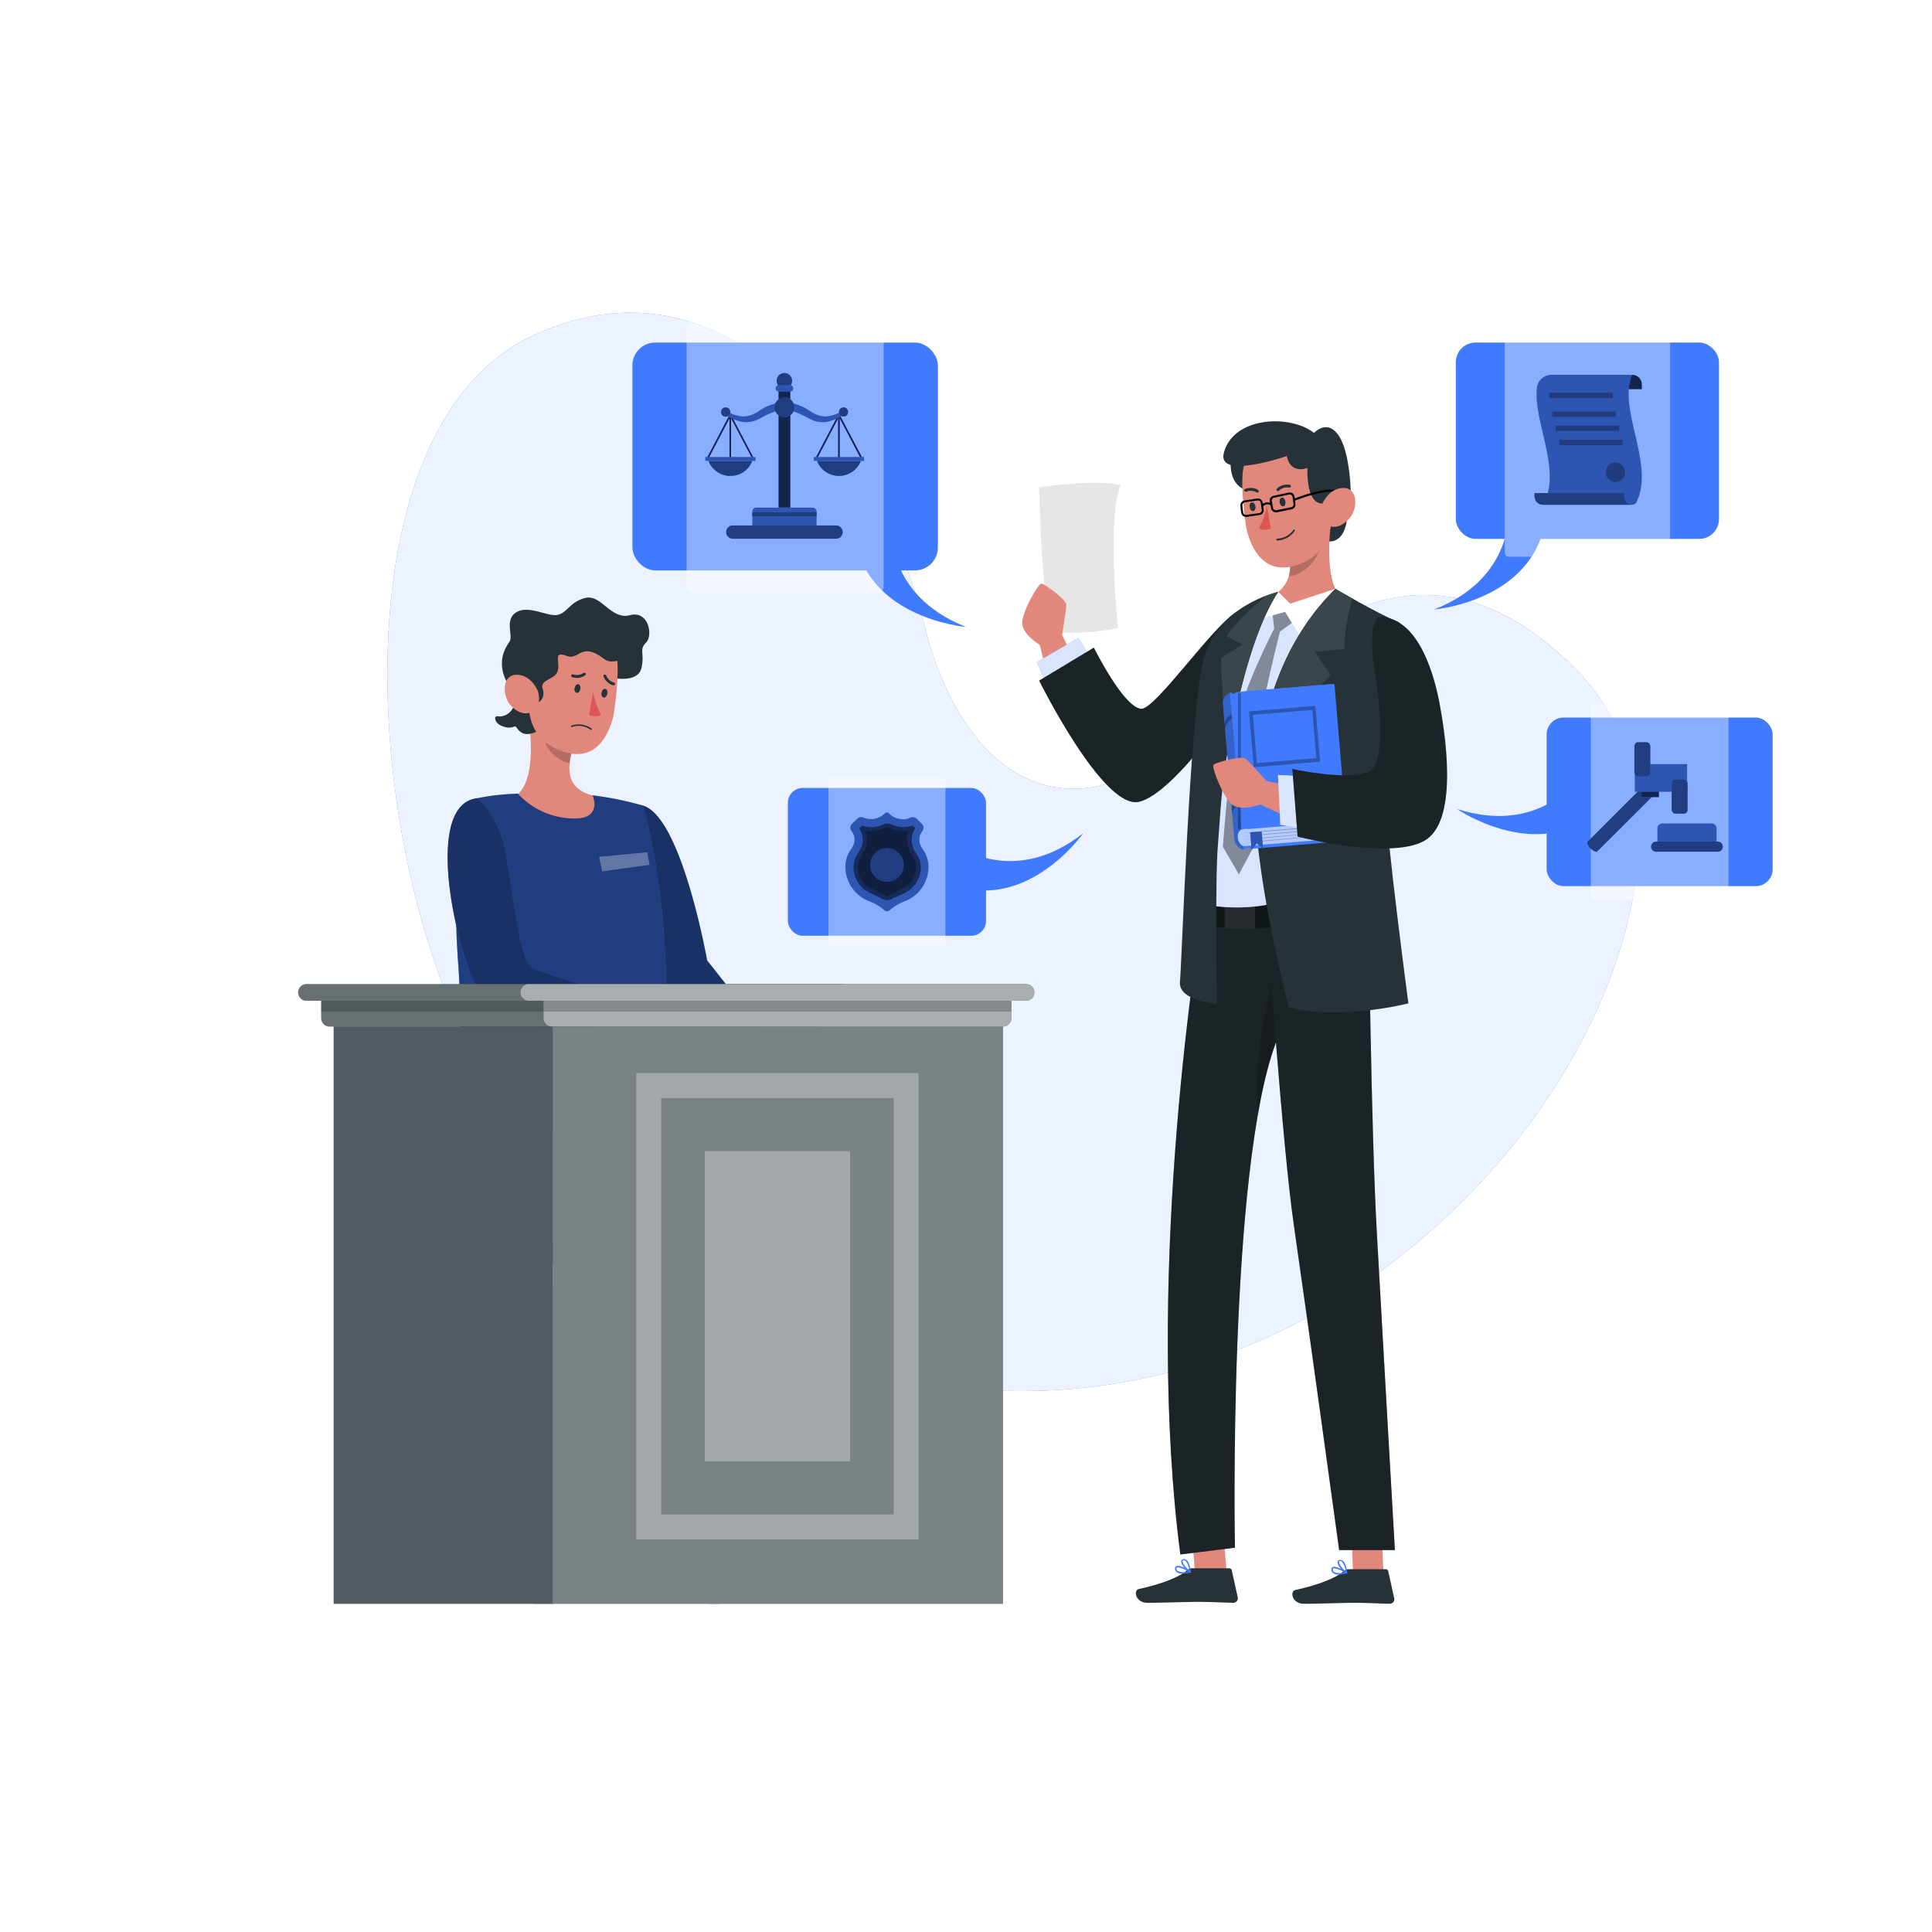
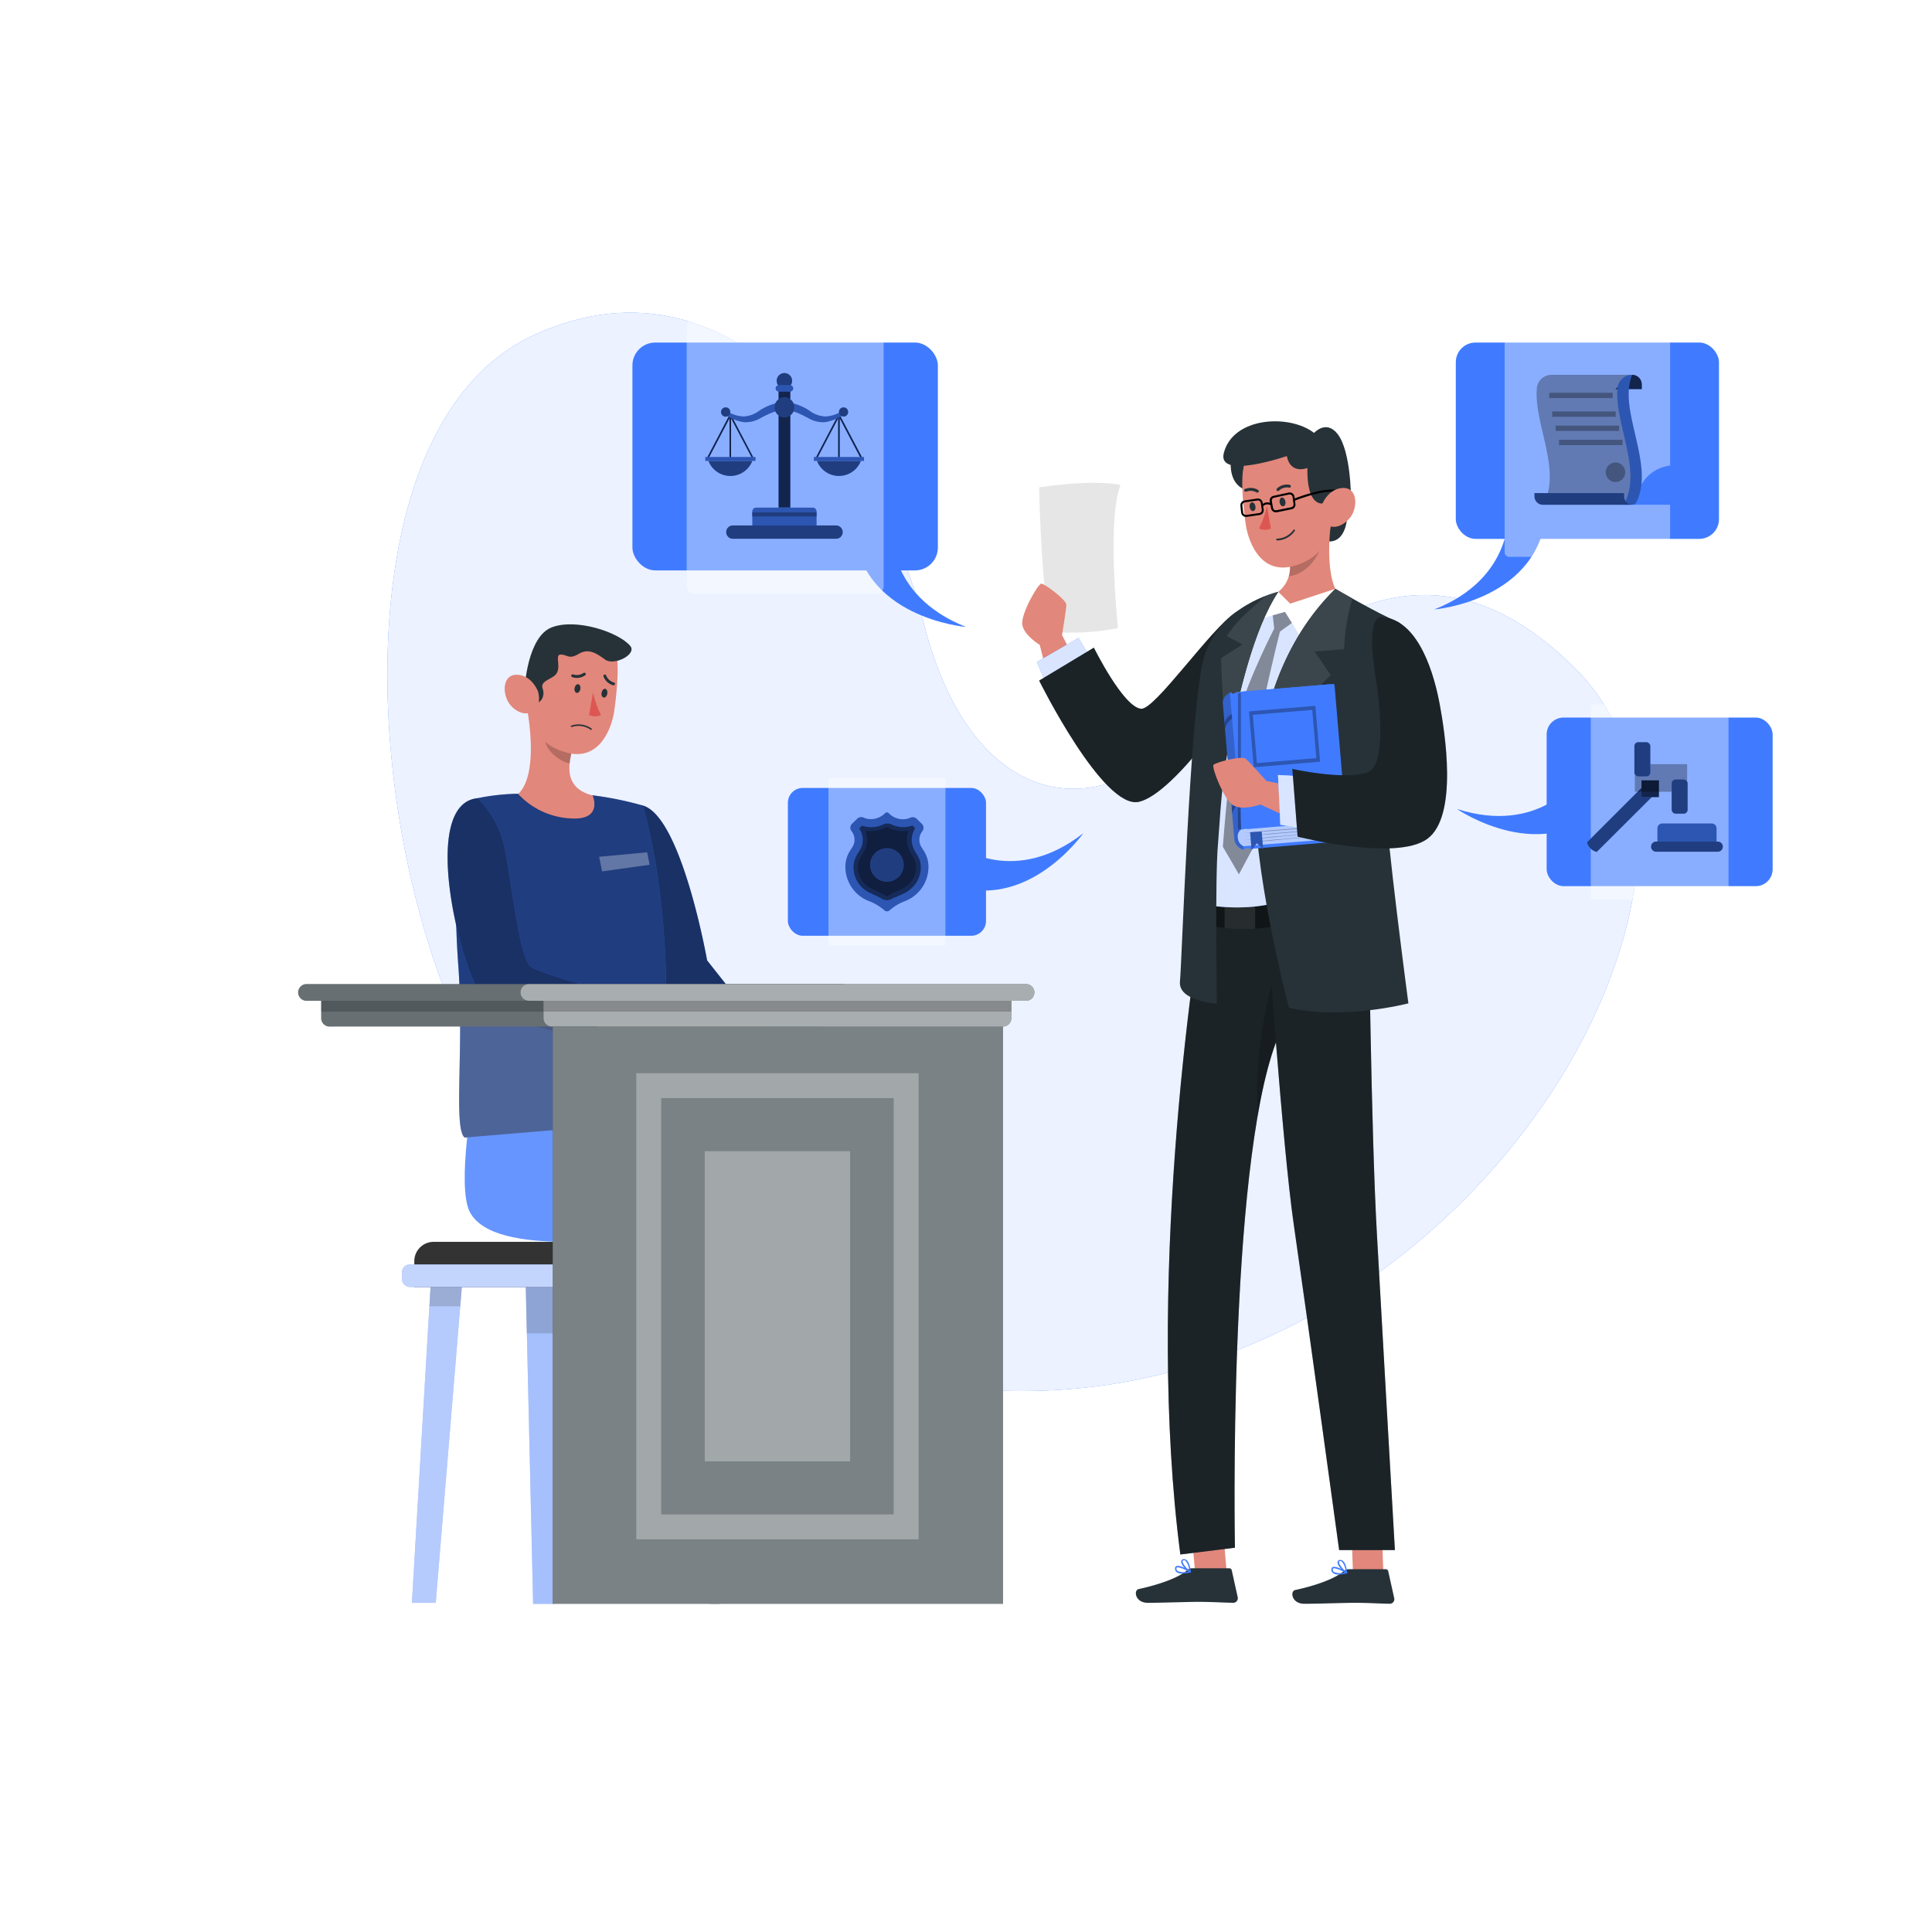
<svg xmlns="http://www.w3.org/2000/svg" class="animated" id="freepik_stories-lawyer" viewBox="0 0 500 500" version="1.1">
  <style>svg#freepik_stories-lawyer:not(.animated) .animable {opacity: 0;}svg#freepik_stories-lawyer.animated #freepik--background-simple--inject-125 {animation: 3s Infinite  linear floating;animation-delay: 0s;}            @keyframes floating {                0% {                    opacity: 1;                    transform: translateY(0px);                }                50% {                    transform: translateY(-10px);                }                100% {                    opacity: 1;                    transform: translateY(0px);                }            }        .animator-hidden { display: none; }</style>
  <g id="freepik--background-simple--inject-125" class="animable animator-active" style="transform-origin: 262.167px 220.461px;">
    <path d="M138.5,86.56c53.1-24,90.38,33.79,100.44,74.23s34.93,51.77,57.81,37.36,61.86-74.39,111.05-25S388.73,345.56,283.53,358.81C224.69,366.22,140,340.65,110.32,242.34,92.64,183.76,96,105.73,138.5,86.56Z" style="fill: rgb(64, 123, 255); transform-origin: 262.167px 220.461px;" id="el99eec1ta9w" class="animable" />
    <g id="el00w1fhqavwsf">
      <path d="M138.5,86.56c53.1-24,90.38,33.79,100.44,74.23s34.93,51.77,57.81,37.36,61.86-74.39,111.05-25S388.73,345.56,283.53,358.81C224.69,366.22,140,340.65,110.32,242.34,92.64,183.76,96,105.73,138.5,86.56Z" style="fill: rgb(255, 255, 255); opacity: 0.9; isolation: isolate; transform-origin: 262.167px 220.461px;" class="animable" />
    </g>
  </g>
  <g id="freepik--Shadow--inject-125" class="animable animator-hidden" style="transform-origin: 250px 416.24px;">
    <ellipse id="freepik--path--inject-125" cx="250" cy="416.24" rx="193.89" ry="11.32" style="fill: rgb(245, 245, 245); transform-origin: 250px 416.24px;" class="animable" />
  </g>
  <g id="freepik--character-2--inject-125" class="animable" style="transform-origin: 319.521px 262.047px;">
    <path d="M290,125.52s-5.72-1.61-21.07.61c0,0,.43,24.86,3,37.34a59.83,59.83,0,0,0,17.4-.94S286.39,134.51,290,125.52Z" style="fill: rgb(255, 255, 255); transform-origin: 279.465px 144.34px;" id="el6emw0f3wppo" class="animable" />
    <g id="el4qo2hasljoy">
      <path d="M290,125.52s-5.72-1.61-21.07.61c0,0,.43,24.86,3,37.34a59.83,59.83,0,0,0,17.4-.94S286.39,134.51,290,125.52Z" style="opacity: 0.1; transform-origin: 279.465px 144.34px;" class="animable" />
    </g>
    <path d="M272.89,182.15l-3.8-15.25s-4.18-2.51-4.53-5.3,4.09-10.56,4.95-10.55,6.47,4.2,6.46,5.44-1.12,7.86-1.12,7.86l7.63,14.79Z" style="fill: rgb(226, 135, 123); transform-origin: 273.51px 166.6px;" id="elqn61zck2dy" class="animable" />
    <polygon points="270.52 176.47 268.33 171.34 279.12 165.07 282.48 170.77 270.52 176.47" style="fill: rgb(64, 123, 255); transform-origin: 275.405px 170.77px;" id="el6ivcgfz7yg" class="animable" />
    <g id="elngd8h7t31v">
      <polygon points="270.52 176.47 268.33 171.34 279.12 165.07 282.48 170.77 270.52 176.47" style="fill: rgb(255, 255, 255); opacity: 0.8; isolation: isolate; transform-origin: 275.405px 170.77px;" class="animable" />
    </g>
    <path d="M319.75,158.5c-6.48,4.3-20.87,25.24-24.43,24.93-4.6-.39-12.23-15.82-12.23-15.82l-14.16,8.53s16.58,33.48,25.83,31.37,26.78-27.79,28-31.57S327.79,153.16,319.75,158.5Z" style="fill: rgb(38, 50, 56); transform-origin: 296.832px 182.583px;" id="elpffz6dze7qs" class="animable" />
    <g id="elt8vozy3edt">
      <path d="M319.75,158.5c-6.48,4.3-20.87,25.24-24.43,24.93-4.6-.39-12.23-15.82-12.23-15.82l-14.16,8.53s16.58,33.48,25.83,31.37,26.78-27.79,28-31.57S327.79,153.16,319.75,158.5Z" style="opacity: 0.3; isolation: isolate; transform-origin: 296.832px 182.583px;" class="animable" />
    </g>
    <polygon points="317.53 407.61 309.42 408.47 307.9 390.97 316.01 390.11 317.53 407.61" style="fill: rgb(226, 135, 123); transform-origin: 312.715px 399.29px;" id="elgvc96d3daxq" class="animable" />
    <polygon points="358.01 407.02 350.15 407.02 349.5 388.81 357.37 388.81 358.01 407.02" style="fill: rgb(226, 135, 123); transform-origin: 353.755px 397.915px;" id="elx4aoa1ic2if" class="animable" />
    <path d="M349.06,406.11h9.55a.68.68,0,0,1,.67.54l1.55,7a1.18,1.18,0,0,1-1.15,1.4c-3.09-.05-5.34-.24-9.22-.24-2.39,0-9.6.25-12.9.25s-3.73-3.26-2.38-3.56c6.06-1.32,10.62-3.15,12.56-4.89A1.89,1.89,0,0,1,349.06,406.11Z" style="fill: rgb(38, 50, 56); transform-origin: 347.657px 410.585px;" id="elbu76cdzyv8w" class="animable" />
    <path d="M346.46,407.49a2.38,2.38,0,0,1-1.51-.4,1.12,1.12,0,0,1-.39-1,.57.57,0,0,1,.32-.52c.87-.45,3.41,1.11,3.69,1.29a.16.16,0,0,1,.09.18.19.19,0,0,1-.14.16A9.47,9.47,0,0,1,346.46,407.49Zm-1.17-1.63a.4.4,0,0,0-.24.05c-.05,0-.11.07-.12.22a.77.77,0,0,0,.25.67,3.82,3.82,0,0,0,2.8.14A7.5,7.5,0,0,0,345.29,405.86Z" style="fill: rgb(64, 123, 255); transform-origin: 346.607px 406.493px;" id="elo301jbgaqjp" class="animable" />
    <path d="M348.47,407.21h-.09c-.81-.44-2.38-2.17-2.22-3a.61.61,0,0,1,.6-.49,1,1,0,0,1,.79.24c.91.74,1.1,3,1.11,3.11a.2.2,0,0,1-.09.17A.19.19,0,0,1,348.47,407.21ZM346.89,404h-.09c-.24,0-.26.14-.27.19-.1.51.9,1.82,1.71,2.43a4.38,4.38,0,0,0-.93-2.46A.65.65,0,0,0,346.89,404Z" style="fill: rgb(64, 123, 255); transform-origin: 347.404px 405.476px;" id="elmmh37r8i7p" class="animable" />
    <path d="M308.56,405.86h9.55a.68.68,0,0,1,.67.54l1.55,7a1.18,1.18,0,0,1-1.15,1.4c-3.09-.05-5.34-.24-9.22-.24-2.39,0-9.6.25-12.9.25s-3.73-3.26-2.38-3.56c6.06-1.32,10.62-3.15,12.56-4.89A1.89,1.89,0,0,1,308.56,405.86Z" style="fill: rgb(38, 50, 56); transform-origin: 307.157px 410.335px;" id="el5s2qdld0dcw" class="animable" />
    <path d="M306,407.24a2.38,2.38,0,0,1-1.51-.4,1.12,1.12,0,0,1-.39-1,.57.57,0,0,1,.32-.52c.87-.45,3.41,1.11,3.69,1.29a.16.16,0,0,1,.09.18.19.19,0,0,1-.14.16A9.47,9.47,0,0,1,306,407.24Zm-1.17-1.63a.4.4,0,0,0-.24.05c-.05,0-.11.07-.12.22a.77.77,0,0,0,.25.67,3.82,3.82,0,0,0,2.8.14A7.5,7.5,0,0,0,304.79,405.61Z" style="fill: rgb(64, 123, 255); transform-origin: 306.147px 406.243px;" id="eljd2mj4vghx" class="animable" />
    <path d="M308,407h-.09c-.81-.44-2.38-2.17-2.22-3a.61.61,0,0,1,.6-.49,1,1,0,0,1,.79.24c.91.74,1.1,3,1.11,3.11a.2.2,0,0,1-.09.17A.19.19,0,0,1,308,407Zm-1.58-3.19h-.09c-.24,0-.26.14-.27.19-.1.51.9,1.82,1.71,2.43a4.38,4.38,0,0,0-.93-2.46A.65.65,0,0,0,306.39,403.77Z" style="fill: rgb(64, 123, 255); transform-origin: 306.934px 405.266px;" id="el3kd6kxzeqzi" class="animable" />
    <g id="elwyr0ehfb7k">
      <polygon points="357.37 388.82 349.5 388.82 349.84 398.21 357.71 398.21 357.37 388.82" style="opacity: 0.2; isolation: isolate; transform-origin: 353.605px 393.515px;" class="animable" />
    </g>
    <path d="M354.13,229.08H312.4c-4,21.66-15.84,104.92-6.93,173.22l14.13-1.75s-1.86-97.27,10.61-130.79c1.44,17.94,3.14,37,4.62,47.18,3.63,25,11.74,84.22,11.74,84.22H361s-3.28-56.88-4.64-81.45C354.82,293,354.18,234.56,354.13,229.08Z" style="fill: rgb(38, 50, 56); transform-origin: 331.613px 315.69px;" id="elpxz02m4k8x8" class="animable" />
    <g id="elt1038crs81i">
      <g style="opacity: 0.3; isolation: isolate; transform-origin: 331.613px 315.69px;" class="animable">
        <path d="M354.13,229.08H312.4c-4,21.66-15.84,104.92-6.93,173.22l14.13-1.75s-1.86-97.27,10.61-130.79c1.44,17.94,3.14,37,4.62,47.18,3.63,25,11.74,84.22,11.74,84.22H361s-3.28-56.88-4.64-81.45C354.82,293,354.18,234.56,354.13,229.08Z" id="elv4gqcka4zk" class="animable" style="transform-origin: 331.613px 315.69px;" />
      </g>
    </g>
    <g id="eld99hhn86ke">
      <path d="M310.72,239.16s12.3,2.84,20.87,0l-.77-6.67-19.95,0Z" style="opacity: 0.4; isolation: isolate; transform-origin: 321.155px 236.456px;" class="animable" />
    </g>
    <g id="elojwj9gl5glo">
      <path d="M316.91,240.13a49.54,49.54,0,0,0,7.92.22V232.5l-7.92,0Z" style="fill: rgb(255, 255, 255); opacity: 0.1; transform-origin: 320.87px 236.459px;" class="animable" />
    </g>
    <g id="el4z5nfzrjhj2">
      <path d="M330.21,269.76a111.8,111.8,0,0,0-4.66,18.05c-1.17-16,3.5-32.9,3.5-32.9Z" style="opacity: 0.2; isolation: isolate; transform-origin: 327.786px 271.36px;" class="animable" />
    </g>
    <path d="M348.63,134s-.31,7.66-6.28,5.86S343.36,131.29,348.63,134Z" style="fill: rgb(38, 50, 56); transform-origin: 344.344px 136.751px;" id="elvge3ih7dsg" class="animable" />
    <path d="M330.82,153.16a8,8,0,0,0,2.75-8.41l10.8-8.71s-1.4,10.69,1.21,16.35c0,0-6.52,6.61-11.49,5.1S330.82,153.16,330.82,153.16Z" style="fill: rgb(226, 135, 123); transform-origin: 338.06px 146.877px;" id="elx39yxwl1f5e" class="animable" />
    <g id="elzj7o7vdorjl">
      <path d="M341.94,141.26l-4.27.18-4.1,3.31a8.61,8.61,0,0,1-.05,4.43C340.06,148.13,341.94,141.26,341.94,141.26Z" style="opacity: 0.2; isolation: isolate; transform-origin: 337.73px 145.22px;" class="animable" />
    </g>
    <path d="M341.66,160.88l-8.94-3.39-7.51.56s-7.94,18.1-10.88,36.79a297.83,297.83,0,0,0-3,39.26c.27-.06,11,2.29,20.95-1.09,0,0-6.63-28-3-40.83s12.34-31.3,12.34-31.3" style="fill: rgb(64, 123, 255); transform-origin: 326.495px 196.165px;" id="el4rk4tco37g" class="animable" />
    <g id="elsa4bmpnnn8k">
      <path d="M341.66,160.88l-8.94-3.39-7.51.56s-7.94,18.1-10.88,36.79a297.83,297.83,0,0,0-3,39.26c.27-.06,11,2.29,20.95-1.09,0,0-6.63-28-3-40.83s12.34-31.3,12.34-31.3" style="fill: rgb(255, 255, 255); opacity: 0.8; isolation: isolate; transform-origin: 326.495px 196.165px;" class="animable" />
    </g>
    <g id="elbre4mpziswn">
      <path d="M329.22,157.75l.54,4.92s-6.65,12.93-9,21.58-4.29,34.88-4.29,34.88l4.16,7.15,3.82-7.15s-1-21,2.06-35.16,4.75-20.52,4.75-20.52l4.6-3.33-3.12-2.63Z" style="opacity: 0.4; isolation: isolate; transform-origin: 326.165px 191.885px;" class="animable" />
    </g>
    <polygon points="330.82 153.16 333.9 156.22 345.57 152.39 336.87 165.27 332.56 158.35 325.54 160.34 330.82 153.16" style="fill: rgb(255, 255, 255); transform-origin: 335.555px 158.83px;" id="el8mnmmjrrlz" class="animable" />
    <path d="M330.82,153.16s-16.07,3.51-19.5,18-5.45,77.77-5.95,82.87,9.57,5.73,9.57,5.73-.54-32.73.28-41.42c.3-3.14.76-13.74,2.18-22C319.91,181.72,324.27,162.92,330.82,153.16Z" style="fill: rgb(38, 50, 56); transform-origin: 318.086px 206.46px;" id="el807tyo3ix3u" class="animable" />
    <path d="M327.49,154.33c-2.18,1.92-7.39,6-10,10.31l4.06,2.15L316,170.32s.46,15.59,1.82,23.76c2.56-14.22,6.8-31.65,13-40.92C330.82,153.16,329.5,153.53,327.49,154.33Z" style="fill: rgb(38, 50, 56); transform-origin: 323.41px 173.62px;" id="elnyo4iys2h6a" class="animable" />
    <g id="el344hlky1wt7">
      <path d="M327.49,154.33c-2.18,1.92-7.39,6-10,10.31l4.06,2.15L316,170.32s.46,15.59,1.82,23.76c2.56-14.22,6.8-31.65,13-40.92C330.82,153.16,329.5,153.53,327.49,154.33Z" style="fill: rgb(255, 255, 255); opacity: 0.1; isolation: isolate; transform-origin: 323.41px 173.62px;" class="animable" />
    </g>
    <path d="M318.51,119.6s-.56,5.88,4,7.19c0,0,2.61-6.57-.56-7.19S318.51,119.6,318.51,119.6Z" style="fill: rgb(38, 50, 56); transform-origin: 321.004px 123.057px;" id="elnp8p0uljm2" class="animable" />
    <path d="M322.46,136.16c.73,4.16,3.85,12.88,12.68,10.22s9.2-9.63,9.35-11.64-1.73-17.61-7.37-19.1-12.5.35-14.66,3.58S322.46,136.16,322.46,136.16Z" style="fill: rgb(226, 135, 123); transform-origin: 332.999px 130.996px;" id="elz0zuw15ns2j" class="animable" />
    <path d="M344,129.71c.14.18-5.84,3.76-5.65-8.61,0,0-4.33,1.84-5.33-3.07,0,0-18.1,6.24-16.3-.8,2.41-9.4,17.05-10.11,23.36-5.19,0,0,3.13-3.51,6.08.27,3.53,4.52,3.47,16.77,3.47,16.77Z" style="fill: rgb(38, 50, 56); transform-origin: 333.112px 119.68px;" id="el2ul97p9q9lu" class="animable" />
    <path d="M348.5,128.12c-2.12-3.33-11.59.16-13.43.88l-.06-.47a1.3,1.3,0,0,0-.52-.86,1.26,1.26,0,0,0-1-.19l-3.89.84a1.25,1.25,0,0,0-1,1.42c0,.12.05.27.07.4a2,2,0,0,0-1.89.27l0-.32a1.27,1.27,0,0,0-.5-.83,1.22,1.22,0,0,0-.93-.23l-3.27.49a1.25,1.25,0,0,0-1.06,1.34c.06.71.13,1.34.2,1.85a1.25,1.25,0,0,0,.5.82,1.21,1.21,0,0,0,.74.24h.18l3.33-.49a1.25,1.25,0,0,0,1.06-1.42l-.12-.86a1.54,1.54,0,0,1,1.9-.24c.05.27.1.55.15.81a1.26,1.26,0,0,0,.53.8,1.24,1.24,0,0,0,.69.21,1.09,1.09,0,0,0,.26,0l3.82-.78a1.26,1.26,0,0,0,1-1.4l-.12-.85c1.42-.55,11-4.16,12.94-1.12a.25.25,0,0,0,.35.07A.24.24,0,0,0,348.5,128.12Zm-22.59,4.66-3.33.48a.78.78,0,0,1-.56-.13.74.74,0,0,1-.29-.49c-.07-.5-.14-1.12-.2-1.83a.75.75,0,0,1,.64-.8l3.27-.49h.11a.82.82,0,0,1,.45.14.76.76,0,0,1,.29.5l.26,1.77A.76.76,0,0,1,325.91,132.78Zm8.26-1.51-3.82.78a.76.76,0,0,1-.57-.11.74.74,0,0,1-.32-.47c-.11-.61-.23-1.28-.31-1.81a.74.74,0,0,1,.58-.85l3.88-.84a.47.47,0,0,1,.16,0,.73.73,0,0,1,.43.13.76.76,0,0,1,.32.52l.24,1.83A.75.75,0,0,1,334.17,131.27Z" id="eletnf5lkebel" class="animable" style="transform-origin: 334.79px 130.237px;" />
    <path d="M332.65,129.78c.15.61-.13,1.18-.55,1.25s-.82-.38-.93-1,.14-1.19.55-1.26S332.54,129.15,332.65,129.78Z" style="fill: rgb(38, 50, 56); transform-origin: 331.917px 129.9px;" id="elmp86xq5ctk" class="animable" />
    <path d="M324.89,131c.15.62-.14,1.19-.55,1.26s-.82-.39-.93-1,.14-1.18.55-1.25S324.79,130.39,324.89,131Z" style="fill: rgb(38, 50, 56); transform-origin: 324.157px 131.135px;" id="elwoxgz68yhyn" class="animable" />
    <path d="M327.88,130.91a22.24,22.24,0,0,1-2.07,5.86,3.65,3.65,0,0,0,3.1,0Z" style="fill: rgb(220, 87, 83); transform-origin: 327.36px 134.013px;" id="el1l3hifepqv8" class="animable" />
    <path d="M334,126.06a.36.36,0,0,1-.36.14,3,3,0,0,0-2.59.72.38.38,0,1,1-.55-.51h0a3.72,3.72,0,0,1,3.26-.94.39.39,0,0,1,.32.42h0A.46.46,0,0,1,334,126.06Z" style="fill: rgb(38, 50, 56); transform-origin: 332.218px 126.245px;" id="elijx9ss38ag" class="animable" />
    <path d="M330.48,139.88h0a5.74,5.74,0,0,0,4.63-2.52.2.2,0,0,0-.07-.27.19.19,0,0,0-.26,0v0a5.46,5.46,0,0,1-4.31,2.32.18.18,0,0,0-.19.19v0a.19.19,0,0,0,.19.19Z" style="fill: rgb(38, 50, 56); transform-origin: 332.708px 138.459px;" id="elvqkhlvsoya" class="animable" />
    <path d="M322.22,127.18a.32.32,0,0,1,0-.62h0a3.7,3.7,0,0,1,3.39.26.37.37,0,0,1,.09.52h0a.39.39,0,0,1-.52.09h0a3,3,0,0,0-2.69-.17A.37.37,0,0,1,322.22,127.18Z" style="fill: rgb(38, 50, 56); transform-origin: 323.874px 126.879px;" id="elvns7k1l98ka" class="animable" />
    <path d="M345.58,152.39s10.69,6.24,16.21,8.58-2.85,40.43-3.06,47,5.76,51.7,5.76,51.7-17,4.43-30.93,1.12c0,0-9.84-37.54-8.63-57.21C326.1,184.64,331.78,166,345.58,152.39Z" style="fill: rgb(38, 50, 56); transform-origin: 344.658px 207.204px;" id="el2ca0ek08iam" class="animable" />
    <path d="M350,154.91c-2.53-1.43-4.37-2.52-4.37-2.52-13.35,13.16-19.08,31-20.5,49.31,5.78-14.11,19.25-27,19.25-27l-4.16-6.09,7.63-.6A51.46,51.46,0,0,1,350,154.91Z" style="fill: rgb(38, 50, 56); transform-origin: 337.565px 177.045px;" id="elsmzsog6emz" class="animable" />
    <g id="elc3u4sa3zchn">
      <path d="M350,154.91c-2.53-1.43-4.37-2.52-4.37-2.52-13.35,13.16-19.08,31-20.5,49.31,5.78-14.11,19.25-27,19.25-27l-4.16-6.09,7.63-.6A51.46,51.46,0,0,1,350,154.91Z" style="fill: rgb(255, 255, 255); opacity: 0.1; isolation: isolate; transform-origin: 337.565px 177.045px;" class="animable" />
    </g>
    <path d="M345.38,177.31a.34.34,0,0,0-.36-.3l-24,2v1.68h-2.53l3.22,38.83c0,.18.13.18.14.31l.26,0,.21-.3.8-.07.26.26,25.05-2.11a.33.33,0,0,0,.31-.35Z" style="fill: rgb(64, 123, 255); transform-origin: 333.615px 198.42px;" id="eli4t2fq8jze" class="animable" />
    <path d="M319.42,216.9a3.25,3.25,0,0,0,2.39,3c-.17-2.05-.41-4-.41-4s-2.19-29.79-2.76-36.62a2.73,2.73,0,0,0-2.18,2.55c.08.93.24,2.82.24,2.82S318.79,209.48,319.42,216.9Z" style="fill: rgb(64, 123, 255); transform-origin: 319.135px 199.59px;" id="elza0h35win9c" class="animable" />
    <g id="elvzqk1pvt76">
      <path d="M319.42,216.9a3.25,3.25,0,0,0,2.39,3c-.17-2.05-.41-4-.41-4s-2.19-29.79-2.76-36.62a2.73,2.73,0,0,0-2.18,2.55c.08.93.24,2.82.24,2.82S318.79,209.48,319.42,216.9Z" style="opacity: 0.2; isolation: isolate; transform-origin: 319.135px 199.59px;" class="animable" />
    </g>
    <path d="M321.82,219l25.88-2.1-1.5-4.44-24.75,2.09a2.1,2.1,0,0,0-1.08,2.33A2.51,2.51,0,0,0,321.82,219Z" style="fill: rgb(64, 123, 255); transform-origin: 334.009px 215.73px;" id="elydioi2d69oe" class="animable" />
    <g id="elnbqqtcgz9kp">
      <path d="M321.82,219l25.88-2.1-1.5-4.44-24.75,2.09a2.1,2.1,0,0,0-1.08,2.33A2.51,2.51,0,0,0,321.82,219Z" style="fill: rgb(255, 255, 255); opacity: 0.6; transform-origin: 334.009px 215.73px;" class="animable" />
    </g>
    <path d="M347.24,212.52l-24.44,2.06-.19-.13-.76.07-.16.15-.32,0a.07.07,0,0,1-.07-.06l-3-35.31s0-.07.06-.07l.37,0,.15.27.76-.06.18-.3,24.42-2.06a.09.09,0,0,1,.07.06l3,35.31A.07.07,0,0,1,347.24,212.52Z" style="fill: rgb(64, 123, 255); transform-origin: 332.805px 195.875px;" id="ele3ah5w13uu" class="animable" />
    <g id="elrzn3pca3pn">
      <path d="M341.64,197.13l-17.17,1.44-1.22-14.46,17.17-1.45Zm-16.36.36,15.38-1.29-1.05-12.46L324.23,185Z" style="opacity: 0.3; isolation: isolate; transform-origin: 332.445px 190.615px;" class="animable" />
    </g>
    <g id="elww9bq1p6oa">
      <path d="M316.91,187.11a3.26,3.26,0,0,1,1.88-2.26c0,.27,0,.38.09,1.12a4.47,4.47,0,0,0-1.85,2.6Z" style="opacity: 0.3; isolation: isolate; transform-origin: 317.895px 186.71px;" class="animable" />
    </g>
    <g id="el9xec3mlrwou">
      <path d="M318.76,209.14a3.28,3.28,0,0,1,1.88-2.27c0,.27.05.39.1,1.13a4.41,4.41,0,0,0-1.85,2.6Z" style="opacity: 0.3; isolation: isolate; transform-origin: 319.75px 208.735px;" class="animable" />
    </g>
    <g id="elpx087x4qye">
      <rect x="320.38" y="179.41" width="0.76" height="35.14" style="opacity: 0.3; isolation: isolate; transform-origin: 320.76px 196.98px; transform: rotate(-4.81deg);" class="animable" />
    </g>
    <g id="elujj1n6m652l">
      <rect x="327.48" y="201.96" width="12.09" height="1.67" style="fill: rgb(64, 123, 255); transform-origin: 333.525px 202.795px; transform: rotate(-4.81deg);" class="animable" />
    </g>
    <g id="el89t0kzq8deh">
      <rect x="330.45" y="205.59" width="6.76" height="1.67" style="fill: rgb(64, 123, 255); transform-origin: 333.83px 206.425px; transform: rotate(-4.81deg);" class="animable" />
    </g>
    <g id="eliq8rfvkoqwf">
      <path d="M321.78,216.49l23.14-2s-7.05.46-15.77,1.2C325.45,216.05,321.78,216.49,321.78,216.49Z" style="opacity: 0.3; isolation: isolate; transform-origin: 333.35px 215.49px;" class="animable" />
    </g>
    <g id="el7w4b0fdek3j">
      <path d="M321.85,217.39l23.2-2.16-15.83,1.33C325.52,216.87,321.85,217.39,321.85,217.39Z" style="opacity: 0.3; isolation: isolate; transform-origin: 333.45px 216.31px;" class="animable" />
    </g>
    <g id="elhmqar50lz77">
      <path d="M321.92,218.2,345.23,216l-15.94,1.35C325.59,217.68,321.92,218.2,321.92,218.2Z" style="opacity: 0.3; isolation: isolate; transform-origin: 333.575px 217.1px;" class="animable" />
    </g>
    <path d="M326.52,215.22l.38,4.55-1.63-1.53L323.91,220s-.09-1.12-.38-4.6C324.43,215.32,325.79,215.28,326.52,215.22Z" style="fill: rgb(64, 123, 255); transform-origin: 325.215px 217.61px;" id="elahrk03pthzi" class="animable" />
    <g id="elrzv3et09dvb">
      <path d="M326.52,215.22l.38,4.55-1.63-1.53L323.91,220s-.09-1.12-.38-4.6C324.43,215.32,325.79,215.28,326.52,215.22Z" style="opacity: 0.3; isolation: isolate; transform-origin: 325.215px 217.61px;" class="animable" />
    </g>
    <g id="elavsong02tdn">
      <path d="M321.71,215.63l23.41-1.84s-7.32.34-16,1.08C325.38,215.18,321.71,215.63,321.71,215.63Z" style="opacity: 0.3; isolation: isolate; transform-origin: 333.415px 214.71px;" class="animable" />
    </g>
    <path d="M347.31,212.51l-1.37.12a2.9,2.9,0,0,0-.08,2.18,2.56,2.56,0,0,0,1.81,2Z" style="fill: rgb(64, 123, 255); transform-origin: 346.678px 214.66px;" id="elnmrqtm4g4e" class="animable" />
    <path d="M340.46,214.8l-14.28-6.6s-4.58,1.69-7,.22-5.68-9.8-5.13-10.47,7.33-2.41,8.28-1.63,5.43,5.8,5.43,5.8l16.31,3.32Z" style="fill: rgb(226, 135, 123); transform-origin: 329.029px 205.461px;" id="ely7igydmkpk" class="animable" />
    <polygon points="336.47 200.91 330.75 200.57 331.36 213.44 337.44 214.46 336.47 200.91" style="fill: rgb(255, 255, 255); transform-origin: 334.095px 207.515px;" id="elh8kqjfx4k2" class="animable" />
    <polygon points="336.47 200.91 330.75 200.57 331.36 213.44 337.44 214.46 336.47 200.91" style="fill: rgb(64, 123, 255); transform-origin: 334.095px 207.515px;" id="elaslns86d9x5" class="animable" />
    <g id="elffa9qxlaoj">
      <polygon points="336.47 200.91 330.75 200.57 331.36 213.44 337.44 214.46 336.47 200.91" style="fill: rgb(255, 255, 255); opacity: 0.8; isolation: isolate; transform-origin: 334.095px 207.515px;" class="animable" />
    </g>
    <path d="M357.88,159.68c9.55,1,13.39,15.41,14.72,22.61,1.3,7,4.84,28.89-3.21,34.8s-33.57-.57-33.57-.57L334.46,199s13.71,3.09,19.63.79c5-1.93,2.67-19.76,2.15-23C355.5,172.24,353.39,159.2,357.88,159.68Z" style="fill: rgb(38, 50, 56); transform-origin: 354.481px 189.622px;" id="eljn7vw8se86o" class="animable" />
    <g id="elc3w6p2bt18">
      <path d="M357.88,159.68c9.55,1,13.39,15.41,14.72,22.61,1.3,7,4.84,28.89-3.21,34.8s-33.57-.57-33.57-.57L334.46,199s13.71,3.09,19.63.79c5-1.93,2.67-19.76,2.15-23C355.5,172.24,353.39,159.2,357.88,159.68Z" style="opacity: 0.3; isolation: isolate; transform-origin: 354.481px 189.622px;" class="animable" />
    </g>
    <path d="M342.1,130.67s1.58-4.37,5.62-4.39c3.24,0,3.71,4.05,2.23,6.85-1.13,2.15-4.84,4.84-7.2,2S342.1,130.67,342.1,130.67Z" style="fill: rgb(226, 135, 123); transform-origin: 346.127px 131.319px;" id="elflfpeo0pfbq" class="animable" />
  </g>
  <g id="freepik--character-1--inject-125" class="animable" style="transform-origin: 167.137px 284.852px;">
    <polygon points="145.38 329.06 145.02 344.63 143.38 415.06 137.97 415.06 136.34 344.63 135.98 329.06 145.38 329.06" style="fill: rgb(69, 123, 251); transform-origin: 140.68px 372.06px;" id="el1r47atk6r9c" class="animable" />
    <g id="elx2r2nw23jv">
      <polygon points="145.38 329.06 145.02 344.63 143.38 415.06 137.97 415.06 136.34 344.63 135.98 329.06 145.38 329.06" style="fill: rgb(255, 255, 255); opacity: 0.4; isolation: isolate; transform-origin: 140.68px 372.06px;" class="animable" />
    </g>
    <g id="elcsetjmcu5fs">
      <polygon points="145.38 329.06 145.02 345.06 136.34 345.06 135.98 329.06 145.38 329.06" style="opacity: 0.2; isolation: isolate; transform-origin: 140.68px 337.06px;" class="animable" />
    </g>
    <polygon points="174.76 414.81 169.76 330.16 161.59 330.16 168.59 414.81 174.76 414.81" style="fill: rgb(69, 123, 251); transform-origin: 168.175px 372.485px;" id="elw5gq5ynxkie" class="animable" />
    <g id="elzy6u0768s9i">
-       <polygon points="168.57 414.81 174.75 414.81 170.21 337.76 169.76 330.06 161.59 330.06 162.22 337.76 168.57 414.81" style="fill: rgb(255, 255, 255); opacity: 0.5; isolation: isolate; transform-origin: 168.17px 372.435px;" class="animable" />
-     </g>
+       </g>
    <g id="el7k315e1ue38">
      <polygon points="161.59 330.06 162.22 338.06 170.21 338.06 169.76 330.06 161.59 330.06" style="opacity: 0.2; isolation: isolate; transform-origin: 165.9px 334.06px;" class="animable" />
    </g>
    <polygon points="112.77 414.81 119.76 330.16 111.59 330.16 106.6 414.81 112.77 414.81" style="fill: rgb(69, 123, 251); transform-origin: 113.18px 372.485px;" id="elkf00fwzvdts" class="animable" />
    <g id="elk0zuxmif9k">
      <polygon points="112.78 414.81 119.13 337.76 119.76 330.06 111.59 330.06 111.14 337.76 106.6 414.81 112.78 414.81" style="fill: rgb(255, 255, 255); opacity: 0.5; isolation: isolate; transform-origin: 113.18px 372.435px;" class="animable" />
    </g>
    <g id="el2x97nxazujv">
      <polygon points="119.76 330.06 119.13 338.06 111.14 338.06 111.59 330.06 119.76 330.06" style="opacity: 0.2; isolation: isolate; transform-origin: 115.45px 334.06px;" class="animable" />
    </g>
    <path d="M112.22,321.39h56.92a5,5,0,0,1,5,5v6.69a0,0,0,0,1,0,0H107.22a0,0,0,0,1,0,0v-6.69A5,5,0,0,1,112.22,321.39Z" id="el07e2q42kh7ch" class="animable" style="transform-origin: 140.68px 327.235px;" />
    <rect x="104.01" y="327.24" width="73.33" height="5.84" rx="2.01" style="fill: rgb(69, 123, 251); transform-origin: 140.675px 330.16px;" id="eld1ymtb8qouq" class="animable" />
    <g id="elzjz83upa3ob">
      <rect x="104.01" y="327.24" width="73.33" height="5.84" rx="2.01" style="fill: rgb(255, 255, 255); opacity: 0.6; isolation: isolate; transform-origin: 140.675px 330.16px;" class="animable" />
    </g>
    <g id="freepik--group--inject-125" class="animable" style="transform-origin: 173.052px 284.846px;">
      <path d="M176.88,245.66s20.14,20.9,21.36,22,8.73,3.52,9.84,4.48-.76,8-1.5,9.35-11.36-4.45-12-5.4a21.21,21.21,0,0,1-1.5-3.68l-22.86-19.2Z" style="fill: rgb(233, 176, 118); transform-origin: 189.322px 263.676px;" id="el78q4fb709bt" class="animable" />
      <path d="M159.91,225.43s.06.81.22,2.15.4,3.36.76,5.6c.87,5.45,2.39,12.46,4.83,16.7a9.32,9.32,0,0,0,2.41,2.91c3.2,2.38,17.33,17.93,17.33,17.93l7.51-9.55L183,248.55s-6.58-37.17-16.61-40.07C162.05,207.22,159.91,225.43,159.91,225.43Z" style="fill: rgb(64, 123, 255); transform-origin: 176.44px 239.569px;" id="elprfkcjdxff" class="animable" />
      <g id="el4uny1jjngm">
        <path d="M159.91,225.43s.06.81.22,2.15.4,3.36.76,5.6c.87,5.45,2.39,12.46,4.83,16.7a9.32,9.32,0,0,0,2.41,2.91c3.2,2.38,17.33,17.93,17.33,17.93l7.51-9.55L183,248.55s-6.58-37.17-16.61-40.07C162.05,207.22,159.91,225.43,159.91,225.43Z" style="opacity: 0.6; transform-origin: 176.44px 239.569px;" class="animable" />
      </g>
      <polygon points="169.02 407.84 176.99 406.74 178.09 387.81 170.14 388.91 169.02 407.84" style="fill: rgb(233, 176, 118); transform-origin: 173.555px 397.825px;" id="eldgv6athhaos" class="animable" />
      <g id="elpxl5t0eizil">
        <polygon points="170.14 388.91 178.09 387.82 177.46 398.64 169.51 399.34 170.14 388.91" style="opacity: 0.2; isolation: isolate; transform-origin: 173.8px 393.58px;" class="animable" />
      </g>
      <path d="M169.34,296.52l-1.94-12.18-44.66-2.67S118,307,121.64,313.76c6.51,12.05,41.62,6,51.89,7.15C167.39,346,168,395.09,168,395.09l14.67,1.12s11.29-52.87,13.57-78C197.77,301.26,183.72,301.68,169.34,296.52Z" style="fill: rgb(64, 123, 255); transform-origin: 158.31px 338.94px;" id="el9d0jjxhjmbj" class="animable" />
      <polygon points="166.27 395.78 183.9 396.94 185.41 389.39 166.04 388.49 166.27 395.78" style="fill: rgb(69, 123, 251); transform-origin: 175.725px 392.715px;" id="elg07xdwgkslf" class="animable" />
      <polygon points="187.4 400.77 195.42 401.36 200.44 383.06 192.43 382.49 187.4 400.77" style="fill: rgb(233, 176, 118); transform-origin: 193.92px 391.925px;" id="el74aitx8wnmy" class="animable" />
      <path d="M196.53,401.71s0,.05,0,.07a.09.09,0,0,0,.07,0,10,10,0,0,0,2,.85,2.15,2.15,0,0,0,1.56,0,1,1,0,0,0,.51-.94.72.72,0,0,0-.27-.63,3.24,3.24,0,0,0-2.25-.06,2.92,2.92,0,0,0,1.18-1.63.71.71,0,0,0-.48-.73.92.92,0,0,0-.81,0c-1,.53-1.35,2.77-1.38,2.89h0l-.14,0S196.51,401.69,196.53,401.71Zm.6-.44-.18.05c.19-.74.59-1.95,1.18-2.26a.53.53,0,0,1,.43-.06l.08,0c.25.11.28.25.27.36C198.84,399.93,197.92,400.83,197.13,401.27Zm0,.41c1.06-.32,2.53-.61,3-.27a.36.36,0,0,1,.13.31.71.71,0,0,1-.31.61C199.5,402.58,198.47,402.34,197.16,401.68Z" style="fill: rgb(64, 123, 255); transform-origin: 198.595px 400.661px;" id="el3ts9vgfi3yr" class="animable" />
      <g id="elfnll31xp34j">
        <polygon points="192.43 382.49 200.44 383.07 197.57 393.53 189.65 392.56 192.43 382.49" style="opacity: 0.2; isolation: isolate; transform-origin: 195.045px 388.01px;" class="animable" />
      </g>
      <path d="M203.16,392.24,189,388.09s8.43-47.58,17-64.08c-.64-.21-1.49-.48-2.54-.79-1.89-.57-4.4-1.28-7.35-2.1C175.61,315.43,134,304.76,134,304.76L153,287s75.68,11.54,77.25,31.48C231,328.1,203.16,392.24,203.16,392.24Z" style="fill: rgb(64, 123, 255); transform-origin: 182.132px 339.62px;" id="el5ewxrzlz3pt" class="animable" />
      <polygon points="187.22 388.4 204.22 393.21 207.27 386.14 188.51 381.22 187.22 388.4" style="fill: rgb(69, 123, 251); transform-origin: 197.245px 387.215px;" id="elhx6rxkoy2jh" class="animable" />
      <g id="elorbwgrwjug">
        <path d="M203.48,323.22c-1.89-.57-4.4-1.28-7.35-2.1.59-4.84.6-10.39-1.73-13.22-4.63-5.64-16.54-8.95-23.32-10.15-5.67-1-24.72-3-24.72-3s24.72-2.37,50,5C208.84,303.41,206.41,315.62,203.48,323.22Z" style="opacity: 0.2; isolation: isolate; transform-origin: 176.1px 308.803px;" class="animable" />
      </g>
      <path d="M120.26,294.4c-3-2.29-.12-23.59-1.65-44.55-2.33-31.89,2.68-42.28,5-43.28a57.44,57.44,0,0,1,10.45-1.15,165.88,165.88,0,0,1,19.31.41,86,86,0,0,1,13,2.65s10.53,33.5,3.8,81.75Z" style="fill: rgb(64, 123, 255); transform-origin: 145.212px 249.853px;" id="elb6yz4vwahq" class="animable" />
      <g id="eldsfmdhj5xqk">
        <g style="opacity: 0.5; isolation: isolate; transform-origin: 145.212px 249.853px;" class="animable">
          <path d="M120.26,294.4c-3-2.29-.12-23.59-1.65-44.55-2.33-31.89,2.68-42.28,5-43.28a57.44,57.44,0,0,1,10.45-1.15,165.88,165.88,0,0,1,19.31.41,86,86,0,0,1,13,2.65s10.53,33.5,3.8,81.75Z" id="el0ubcjlatazx" class="animable" style="transform-origin: 145.212px 249.853px;" />
        </g>
      </g>
      <path d="M136.47,183.77c1.08,6.23,2.05,17.64-2.38,21.7a19.92,19.92,0,0,0,14,6.35c8,.35,5.3-5.94,5.3-5.94-6.89-1.8-6.6-6.94-5.29-11.74Z" style="fill: rgb(226, 135, 123); transform-origin: 143.959px 197.802px;" id="elns047etuggc" class="animable" />
      <g id="eldus3n5cod3d">
        <path d="M141.21,188l6.89,6.15a19.59,19.59,0,0,0-.67,3.41c-2.64-.44-6.21-3.42-6.43-6.2A9.06,9.06,0,0,1,141.21,188Z" style="opacity: 0.2; isolation: isolate; transform-origin: 144.515px 192.78px;" class="animable" />
      </g>
-       <path d="M158.81,175.46s6.33,1.34,7.2-2.61-.7-4.63,1.18-6.53.67-8.39-4.18-7.11-7.39-5.39-11.41-4.48-4.64,3.71-7.17,4.37-7.55-2.61-10.77-.67-.74,6.1-1.83,7.69-3.75,5.64,0,11.58c3.44,5.44-.84,8.17-3.06,7.66a.5.5,0,0,0-.63.52c.06.63.43,1.52,1.94,2.08,2.52.94,3-.43,3.58.29s1.84,3.09,6,.66S145.85,171.11,158.81,175.46Z" style="fill: rgb(38, 50, 56); transform-origin: 148.086px 172.312px;" id="el1h9heo52iya" class="animable" />
      <path d="M158.9,184.44c-.72,4.16-3.84,12.88-12.67,10.22S137,185,136.88,183s1.72-17.62,7.37-19.1,12.5.35,14.65,3.57S158.9,184.44,158.9,184.44Z" style="fill: rgb(226, 135, 123); transform-origin: 148.365px 179.268px;" id="elakztje9070p" class="animable" />
      <path d="M148.71,178.06c-.15.61.14,1.19.55,1.26s.83-.39.94-1-.15-1.19-.55-1.25S148.82,177.43,148.71,178.06Z" style="fill: rgb(38, 50, 56); transform-origin: 149.448px 178.196px;" id="eli7j55rb131" class="animable" />
      <path d="M155.69,179.27c-.15.61.14,1.19.55,1.25s.82-.38.93-1-.14-1.19-.55-1.26S155.79,178.68,155.69,179.27Z" style="fill: rgb(38, 50, 56); transform-origin: 156.423px 179.389px;" id="el0wyrqw7pr0bg" class="animable" />
      <path d="M153.48,179.19a23,23,0,0,0,2.07,5.86,3.69,3.69,0,0,1-3.1,0Z" style="fill: rgb(220, 87, 83); transform-origin: 154px 182.291px;" id="elf4dbwmind6c" class="animable" />
      <path d="M151.41,174.15a.41.41,0,0,0-.39,0,3,3,0,0,1-2.66.4.37.37,0,0,0-.49.19.37.37,0,0,0,.2.49h0a3.69,3.69,0,0,0,3.36-.46.38.38,0,0,0,.12-.51h0A.8.8,0,0,0,151.41,174.15Z" style="fill: rgb(38, 50, 56); transform-origin: 149.721px 174.772px;" id="el38jj1r75b9r" class="animable" />
      <path d="M147.9,187.78h0a5.73,5.73,0,0,1,5.21.78.19.19,0,0,1,0,.28.2.2,0,0,1-.27,0h0a5.42,5.42,0,0,0-4.84-.7.21.21,0,0,1-.25-.12v0a.18.18,0,0,1,.11-.24Z" style="fill: rgb(38, 50, 56); transform-origin: 150.454px 188.183px;" id="el5c3kgsqpqka" class="animable" />
      <path d="M156.62,174.59a.41.41,0,0,0-.22,0,.37.37,0,0,0-.21.48h0a3.71,3.71,0,0,0,2.52,2.28.38.38,0,0,0,.44-.29h0a.38.38,0,0,0-.29-.44h0a3,3,0,0,1-2-1.84A.41.41,0,0,0,156.62,174.59Z" style="fill: rgb(38, 50, 56); transform-origin: 157.66px 175.966px;" id="el4a2181sdnxy" class="animable" />
      <path d="M163.1,167.15c1.84,2.17-4.14,5.23-6.47,3.57-2-1.44-4.18-3.1-6.82-1.52s-2.89.2-4.71.2.72,3.9-1.79,5.62c-1.44,1-3.51,1.49-2.86,3.24s-.32,4.19-2.82,3.74c0,0,2.34-.66.88-3.05s-2.72-1-2.72-1,.7-13.17,7-15.59S160.06,163.57,163.1,167.15Z" style="fill: rgb(38, 50, 56); transform-origin: 149.618px 171.815px;" id="el5o2x0hblj33" class="animable" />
      <path d="M139.26,179s-1.58-4.37-5.61-4.38c-3.25,0-3.71,4-2.24,6.85,1.14,2.15,4.65,4.66,7.2,2C140.12,181.88,139.26,179,139.26,179Z" style="fill: rgb(226, 135, 123); transform-origin: 135.058px 179.619px;" id="eltqu9dbm0uk" class="animable" />
      <path d="M150.71,256.29s27.68,8.73,29.27,9.1,9.35-1.09,10.78-.77,3.17,7.39,3.16,8.93-12.11,1.51-13.12,1a21,21,0,0,1-3.09-2.52l-29.25-5.94Z" style="fill: rgb(233, 176, 118); transform-origin: 171.19px 265.577px;" id="elji7ujgp8hm" class="animable" />
      <path d="M123.64,206.57c-15.58,1.43-4.06,46.69,2.26,53.21s28,8.86,28,8.86l2.75-12.17s-16.31-4.35-19.2-6.23-4.92-20.65-6.64-29.78A25.91,25.91,0,0,0,123.64,206.57Z" style="fill: rgb(64, 123, 255); transform-origin: 136.245px 237.605px;" id="eltgelbx2fdje" class="animable" />
      <g id="elm6l7h45vzaa">
        <path d="M123.64,206.57c-15.58,1.43-4.06,46.69,2.26,53.21s28,8.86,28,8.86l2.75-12.17s-16.31-4.35-19.2-6.23-4.92-20.65-6.64-29.78A25.91,25.91,0,0,0,123.64,206.57Z" style="opacity: 0.6; transform-origin: 136.245px 237.605px;" class="animable" />
      </g>
      <g id="elc7ncv8b75h7">
        <polygon points="166.27 395.78 183.9 396.94 185.41 389.39 166.04 388.49 166.27 395.78" style="fill: rgb(255, 255, 255); opacity: 0.2; transform-origin: 175.725px 392.715px;" class="animable" />
      </g>
      <g id="el9dabq9gsh78">
        <polygon points="187.22 388.4 204.22 393.21 207.27 386.14 188.51 381.22 187.22 388.4" style="fill: rgb(255, 255, 255); opacity: 0.2; transform-origin: 197.245px 387.215px;" class="animable" />
      </g>
-       <path d="M196.21,400.54l-8.69-2.42a.57.57,0,0,0-.72.36h0l-2.34,6.76a1.42,1.42,0,0,0,1,1.75c3,.79,4.53,1,8.36,2.06,2.35.65,6.93,2.15,10.28,2.53s3.63-2.94,2.25-3.39c-3.28-1.1-7.2-4.52-8.91-6.84A2.23,2.23,0,0,0,196.21,400.54Z" style="fill: rgb(38, 50, 56); transform-origin: 195.769px 404.851px;" id="elswxz5avrj1p" class="animable" />
      <path d="M177.78,406.77a1,1,0,0,1,.17,0s.18,0,.2.07,0,.05,0,.06h.06a10.85,10.85,0,0,0,2.1.42,2.22,2.22,0,0,0,1.53-.3,1,1,0,0,0,.29-1,.72.72,0,0,0-.41-.56,3.25,3.25,0,0,0-2.22.41,2.91,2.91,0,0,0,.79-1.84.76.76,0,0,0-.68-.6,1.19,1.19,0,0,0-.9.2c-.83.73-1,3-1,3.14h0Zm.86-.47-.16.09a4,4,0,0,1,.68-2.46.56.56,0,0,1,.41-.14h.09c.26.05.33.19.33.29A3.72,3.72,0,0,1,178.64,406.3Zm.12.4c1-.54,2.34-1.12,2.86-.89a.36.36,0,0,1,.19.28.71.71,0,0,1-.18.66C181.23,407.09,180.18,407.07,178.76,406.7Z" style="fill: rgb(64, 123, 255); transform-origin: 179.937px 405.381px;" id="eltpxe0k3zbrk" class="animable" />
      <path d="M177.59,405.78l-9-.56a.59.59,0,0,0-.63.51h0l-.88,7.1a1.42,1.42,0,0,0,1.31,1.5c3.14.15,4.65.06,8.61.28,2.43.14,7.22.66,10.58.33s2.94-3.63,1.49-3.79c-3.43-.39-8-2.91-10.13-4.83A2.25,2.25,0,0,0,177.59,405.78Z" style="fill: rgb(38, 50, 56); transform-origin: 178.615px 410.133px;" id="el47qm0565opm" class="animable" />
    </g>
    <g id="el8winp6qv1g9">
      <polygon points="155.06 221.73 167.49 220.57 168.12 223.8 155.82 225.52 155.06 221.73" style="fill: rgb(255, 255, 255); opacity: 0.3; isolation: isolate; transform-origin: 161.59px 223.045px;" class="animable" />
    </g>
  </g>
  <g id="freepik--Table--inject-125" class="animable" style="transform-origin: 172.43px 334.87px;">
    <path d="M83.12,258H214.21a0,0,0,0,1,0,0v5.51a2.16,2.16,0,0,1-2.16,2.16H85.29a2.16,2.16,0,0,1-2.16-2.16V258A0,0,0,0,1,83.12,258Z" style="fill: rgb(38, 50, 56); transform-origin: 148.665px 261.835px;" id="elk8oigvuejb" class="animable" />
    <g id="eln6fjbthou3b">
      <path d="M83.12,258H214.21a0,0,0,0,1,0,0v5.51a2.16,2.16,0,0,1-2.16,2.16H85.29a2.16,2.16,0,0,1-2.16-2.16V258A0,0,0,0,1,83.12,258Z" style="fill: rgb(255, 255, 255); opacity: 0.3; isolation: isolate; transform-origin: 148.665px 261.835px;" class="animable" />
    </g>
    <g id="el5mni850uk1v">
      <rect x="83.12" y="257.97" width="131.08" height="3.84" style="opacity: 0.2; isolation: isolate; transform-origin: 148.66px 259.89px;" class="animable" />
    </g>
    <path d="M218,259H79.33a2.16,2.16,0,0,1-2.17-2.16h0a2.17,2.17,0,0,1,2.17-2.16H218a2.16,2.16,0,0,1,2.16,2.16h0A2.15,2.15,0,0,1,218,259Z" style="fill: rgb(38, 50, 56); transform-origin: 148.66px 256.84px;" id="elmpvnybf9zdc" class="animable" />
    <g id="ely7hsltit04">
      <path d="M218,259H79.33a2.16,2.16,0,0,1-2.17-2.16h0a2.17,2.17,0,0,1,2.17-2.16H218a2.16,2.16,0,0,1,2.16,2.16h0A2.15,2.15,0,0,1,218,259Z" style="fill: rgb(255, 255, 255); opacity: 0.3; isolation: isolate; transform-origin: 148.66px 256.84px;" class="animable" />
    </g>
    <g id="elgi7nep5366q">
-       <rect x="86.35" y="265.65" width="56.69" height="149.41" style="fill: rgb(38, 50, 56); transform-origin: 114.695px 340.355px; transform: rotate(180deg);" class="animable" />
-     </g>
+       </g>
    <g id="el6vxwyt2d7id">
      <rect x="86.35" y="265.65" width="56.69" height="149.41" style="fill: rgb(255, 255, 255); opacity: 0.2; isolation: isolate; transform-origin: 114.695px 340.355px; transform: rotate(180deg);" class="animable" />
    </g>
    <rect x="143.04" y="265.65" width="116.54" height="149.41" style="fill: rgb(38, 50, 56); transform-origin: 201.31px 340.355px;" id="elu00yf2j4d8a" class="animable" />
    <g id="elotgbnioqizs">
      <rect x="143.04" y="265.65" width="116.54" height="149.41" style="fill: rgb(255, 255, 255); opacity: 0.39; isolation: isolate; transform-origin: 201.31px 340.355px;" class="animable" />
    </g>
    <path d="M140.66,258H261.74a0,0,0,0,1,0,0v5.51a2.16,2.16,0,0,1-2.16,2.16H142.82a2.16,2.16,0,0,1-2.16-2.16V258A0,0,0,0,1,140.66,258Z" style="fill: rgb(38, 50, 56); transform-origin: 201.2px 261.835px;" id="elz29w0wgar6n" class="animable" />
    <g id="eljhe6772izl">
      <path d="M140.66,258H261.74a0,0,0,0,1,0,0v5.51a2.16,2.16,0,0,1-2.16,2.16H142.82a2.16,2.16,0,0,1-2.16-2.16V258A0,0,0,0,1,140.66,258Z" style="fill: rgb(255, 255, 255); opacity: 0.6; isolation: isolate; transform-origin: 201.2px 261.835px;" class="animable" />
    </g>
    <g id="eli96ptfc43c">
      <rect x="140.66" y="257.97" width="121.08" height="3.84" style="opacity: 0.2; isolation: isolate; transform-origin: 201.2px 259.89px;" class="animable" />
    </g>
    <path d="M265.54,259H136.86a2.16,2.16,0,0,1-2.16-2.16h0a2.16,2.16,0,0,1,2.16-2.16H265.54a2.16,2.16,0,0,1,2.16,2.16h0A2.16,2.16,0,0,1,265.54,259Z" style="fill: rgb(38, 50, 56); transform-origin: 201.2px 256.84px;" id="elzcbrdt4mzpg" class="animable" />
    <g id="elskv6v19lm7">
      <path d="M265.54,259H136.86a2.16,2.16,0,0,1-2.16-2.16h0a2.16,2.16,0,0,1,2.16-2.16H265.54a2.16,2.16,0,0,1,2.16,2.16h0A2.16,2.16,0,0,1,265.54,259Z" style="fill: rgb(255, 255, 255); opacity: 0.6; isolation: isolate; transform-origin: 201.2px 256.84px;" class="animable" />
    </g>
    <g id="el1r0wz11vro5">
      <g style="opacity: 0.3; isolation: isolate; transform-origin: 201.2px 338.06px;" class="animable">
        <path d="M237.74,398.38H164.66V277.74h73.08Zm-66.63-6.45h60.18V284.19H171.11Z" style="fill: rgb(255, 255, 255); transform-origin: 201.2px 338.06px;" id="eleuf7benqymi" class="animable" />
        <rect x="182.39" y="297.92" width="37.62" height="80.28" style="fill: rgb(255, 255, 255); transform-origin: 201.2px 338.06px;" id="el4agu33nie0w" class="animable" />
      </g>
    </g>
  </g>
  <g id="freepik--police-badges--inject-125" class="animable" style="transform-origin: 242.135px 223.05px;">
    <rect x="203.9" y="203.92" width="51.28" height="38.26" rx="3.84" style="fill: rgb(64, 123, 255); transform-origin: 229.54px 223.05px;" id="el12q3w6e0h7d" class="animable" />
    <path d="M248.46,219.18s14.28,10.27,31.91-3.56c0,0-16,22.83-37.26,11.88Z" style="fill: rgb(64, 123, 255); fill-rule: evenodd; transform-origin: 261.74px 223.046px;" id="el7lieu3tcl4g" class="animable" />
    <g id="el7brnrfqfbpr">
      <rect x="214.41" y="201.4" width="30.26" height="43.28" style="fill: rgb(255, 255, 255); opacity: 0.39; isolation: isolate; transform-origin: 229.54px 223.04px; transform: rotate(90deg);" class="animable" />
    </g>
    <path d="M228.84,235.56a12.62,12.62,0,0,0-3.66-2.25,9.5,9.5,0,0,1-6.36-8.22,7.78,7.78,0,0,1,.77-4.21c.31-.62.72-1.16,1.07-1.75a3.57,3.57,0,0,0,0-3.63c-.12-.19-.27-.38-.38-.58a1.38,1.38,0,0,1,0-1.45,1.87,1.87,0,0,1,.29-.34l1.17-1.14a1.91,1.91,0,0,1,.41-.33,1.46,1.46,0,0,1,1.22-.11c.14,0,.27.13.42.18a5.09,5.09,0,0,0,5.24-1.26.69.69,0,0,1,1,0,5,5,0,0,0,5.26,1.28c.15-.06.28-.13.42-.18a1.46,1.46,0,0,1,1.22.11,1.91,1.91,0,0,1,.41.33l1.17,1.14a1.87,1.87,0,0,1,.29.34,1.38,1.38,0,0,1,0,1.45c-.11.2-.26.39-.38.58a3.57,3.57,0,0,0,0,3.63c.34.59.76,1.13,1.06,1.75a7.78,7.78,0,0,1,.77,4.21,9.5,9.5,0,0,1-6.36,8.22,12.89,12.89,0,0,0-3.63,2.22,1,1,0,0,1-1.43,0Z" style="fill: rgb(64, 123, 255); fill-rule: evenodd; transform-origin: 229.535px 223.053px;" id="elcvrfrihpup" class="animable" />
    <g id="elg0scbvv10bu">
      <path d="M228.84,235.56a12.62,12.62,0,0,0-3.66-2.25,9.5,9.5,0,0,1-6.36-8.22,7.78,7.78,0,0,1,.77-4.21c.31-.62.72-1.16,1.07-1.75a3.57,3.57,0,0,0,0-3.63c-.12-.19-.27-.38-.38-.58a1.38,1.38,0,0,1,0-1.45,1.87,1.87,0,0,1,.29-.34l1.17-1.14a1.91,1.91,0,0,1,.41-.33,1.46,1.46,0,0,1,1.22-.11c.14,0,.27.13.42.18a5.09,5.09,0,0,0,5.24-1.26.69.69,0,0,1,1,0,5,5,0,0,0,5.26,1.28c.15-.06.28-.13.42-.18a1.46,1.46,0,0,1,1.22.11,1.91,1.91,0,0,1,.41.33l1.17,1.14a1.87,1.87,0,0,1,.29.34,1.38,1.38,0,0,1,0,1.45c-.11.2-.26.39-.38.58a3.57,3.57,0,0,0,0,3.63c.34.59.76,1.13,1.06,1.75a7.78,7.78,0,0,1,.77,4.21,9.5,9.5,0,0,1-6.36,8.22,12.89,12.89,0,0,0-3.63,2.22,1,1,0,0,1-1.43,0Z" style="fill-rule: evenodd; opacity: 0.3; transform-origin: 229.535px 223.053px;" class="animable" />
    </g>
    <g id="elampp3lsjzxf">
      <path d="M229.54,232a15.88,15.88,0,0,1,1.46-.84c.81-.42,1.67-.74,2.48-1.16a6.71,6.71,0,0,0,2.45-2.06,5.87,5.87,0,0,0,.83-1.66,6,6,0,0,0,.23-2.85,6.52,6.52,0,0,0-1-2.15,7.92,7.92,0,0,1-1.23-3,6.73,6.73,0,0,1,.34-3.3,8.27,8.27,0,0,1-1,.12,8.52,8.52,0,0,1-4.59-1.09,8.86,8.86,0,0,1-1.48.65A8.57,8.57,0,0,1,224,215a6.7,6.7,0,0,1,.23,3.84,8.34,8.34,0,0,1-1.09,2.36,6.18,6.18,0,0,0-1.06,2.67,6.1,6.1,0,0,0,.71,3.45,6.34,6.34,0,0,0,1.71,2,10,10,0,0,0,1.79,1c.6.27,1.21.56,1.84.88s1,.53,1.44.83Z" style="fill-rule: evenodd; opacity: 0.3; transform-origin: 229.561px 223.02px;" class="animable" />
    </g>
    <g id="elievup9egbze">
      <path d="M231.55,232.21c-.24.12-.47.25-.7.39a2.56,2.56,0,0,1-2.62,0c-.23-.13-.45-.26-.69-.38-.56-.29-1.18-.58-1.79-.86a10.53,10.53,0,0,1-2-1.11,7.4,7.4,0,0,1-2-2.38,4.83,4.83,0,0,1-.27-.56,7.33,7.33,0,0,1-.57-3.52,7.41,7.41,0,0,1,1.22-3.15,7.58,7.58,0,0,0,1-2,5.49,5.49,0,0,0-.1-2.9,5.41,5.41,0,0,0-.44-1h0l-.21-.38.71-.69.34.11a7.12,7.12,0,0,0,4.33-.08,7.59,7.59,0,0,0,.83-.34,2.51,2.51,0,0,1,2.14,0,7.19,7.19,0,0,0,3.42.69,7.79,7.79,0,0,0,2-.41l.7.69a8.44,8.44,0,0,0-.65,1.4,5.62,5.62,0,0,0-.19,2.48,6.64,6.64,0,0,0,1.08,2.58,7.46,7.46,0,0,1,1.12,2.54,7.1,7.1,0,0,1-.26,3.39,7.4,7.4,0,0,1-1,2,8.08,8.08,0,0,1-2.88,2.43c-.81.41-1.67.73-2.48,1.15Z" style="fill-rule: evenodd; opacity: 0.5; transform-origin: 229.595px 223.041px;" class="animable" />
    </g>
    <path d="M229.54,219.53a4.32,4.32,0,1,1-4.32,4.32,4.32,4.32,0,0,1,4.32-4.32Z" style="fill: rgb(64, 123, 255); fill-rule: evenodd; transform-origin: 229.54px 223.85px;" id="elhc6uxpbtmc5" class="animable" />
    <g id="elae4aljqmh87">
      <path d="M229.54,219.53a4.32,4.32,0,1,1-4.32,4.32,4.32,4.32,0,0,1,4.32-4.32Z" style="fill-rule: evenodd; opacity: 0.5; transform-origin: 229.54px 223.85px;" class="animable" />
    </g>
  </g>
  <g id="freepik--hammer-of-law--inject-125" class="animable" style="transform-origin: 417.905px 207.52px;">
    <rect x="400.27" y="185.7" width="58.49" height="43.64" rx="4.38" style="fill: rgb(64, 123, 255); transform-origin: 429.515px 207.52px;" id="els9lqgg557wr" class="animable" />
    <path d="M408.21,201.59s-9.81,14.6-31.16,7.77c0,0,22.95,15.83,39.07-1.83Z" style="fill: rgb(64, 123, 255); fill-rule: evenodd; transform-origin: 396.585px 208.737px;" id="elriqxnnxhu9m" class="animable" />
    <g id="elvfdcx9ur2rs">
      <rect x="411.7" y="182.27" width="35.64" height="50.5" rx="0.38" style="fill: rgb(255, 255, 255); opacity: 0.39; isolation: isolate; transform-origin: 429.52px 207.52px; transform: rotate(90deg);" class="animable" />
    </g>
    <path d="M413.24,220.48h0a3.42,3.42,0,0,1-2.48-2.37l0-.15,15.16-15.16,2.52,2.52Z" style="fill: rgb(64, 123, 255); transform-origin: 419.6px 211.64px;" id="el0ovakjzrio1" class="animable" />
    <g id="elm7cj31wtqal">
      <path d="M413.24,220.48h0a3.42,3.42,0,0,1-2.48-2.37l0-.15,15.16-15.16,2.52,2.52Z" style="opacity: 0.5; transform-origin: 419.6px 211.64px;" class="animable" />
    </g>
    <g id="el9qmba6uby9">
      <rect x="424.82" y="201.96" width="4.5" height="4.33" style="fill: rgb(64, 123, 255); transform-origin: 427.07px 204.125px; transform: rotate(45deg);" class="animable" />
    </g>
    <g id="elpa062aekr8r">
      <rect x="424.82" y="201.96" width="4.5" height="4.33" style="opacity: 0.7; transform-origin: 427.07px 204.125px; transform: rotate(45deg);" class="animable" />
    </g>
    <g id="elz8qryuxjic">
-       <rect x="423.09" y="197.76" width="13.54" height="7.15" style="fill: rgb(64, 123, 255); transform-origin: 429.86px 201.335px; transform: rotate(45deg);" class="animable" />
-     </g>
+       </g>
    <g id="el3n8hakr7vtt">
      <rect x="423.09" y="197.76" width="13.54" height="7.15" style="opacity: 0.3; transform-origin: 429.86px 201.335px; transform: rotate(45deg);" class="animable" />
    </g>
    <g id="el0ocr6hu3k4f">
      <rect x="422.98" y="192.08" width="4.12" height="8.84" rx="1" style="fill: rgb(64, 123, 255); transform-origin: 425.04px 196.5px; transform: rotate(45deg);" class="animable" />
    </g>
    <g id="ellyst8i268yl">
      <rect x="432.63" y="201.74" width="4.12" height="8.84" rx="1" style="fill: rgb(64, 123, 255); transform-origin: 434.69px 206.16px; transform: rotate(45deg);" class="animable" />
    </g>
    <g id="elzwddz742t9q">
      <g style="opacity: 0.5; transform-origin: 429.865px 201.33px;" class="animable">
        <g id="el2ndu44so9e">
          <rect x="422.98" y="192.08" width="4.12" height="8.84" rx="1" class="animable" style="transform-origin: 425.04px 196.5px; transform: rotate(45deg);" />
        </g>
        <g id="el4x39tjt1ytt">
          <rect x="432.63" y="201.74" width="4.12" height="8.84" rx="1" class="animable" style="transform-origin: 434.69px 206.16px; transform: rotate(45deg);" />
        </g>
      </g>
    </g>
    <path d="M430.18,213.12H443a1.24,1.24,0,0,1,1.24,1.24V218a0,0,0,0,1,0,0H428.94a0,0,0,0,1,0,0v-3.66A1.24,1.24,0,0,1,430.18,213.12Z" style="fill: rgb(64, 123, 255); transform-origin: 436.59px 215.56px;" id="eltf6jt8l768" class="animable" />
    <g id="elauwjqtbdf9g">
      <path d="M430.18,213.12H443a1.24,1.24,0,0,1,1.24,1.24V218a0,0,0,0,1,0,0H428.94a0,0,0,0,1,0,0v-3.66A1.24,1.24,0,0,1,430.18,213.12Z" style="opacity: 0.3; transform-origin: 436.59px 215.56px;" class="animable" />
    </g>
    <path d="M444.54,217.8H428.62a1.32,1.32,0,0,0-1.32,1.31h0a1.32,1.32,0,0,0,1.32,1.32h15.92a1.32,1.32,0,0,0,1.32-1.32h0A1.32,1.32,0,0,0,444.54,217.8Z" style="fill: rgb(64, 123, 255); transform-origin: 436.58px 219.115px;" id="elqcxg3v9lsts" class="animable" />
    <g id="elm4qoi3os2te">
      <path d="M444.54,217.8H428.62a1.32,1.32,0,0,0-1.32,1.31h0a1.32,1.32,0,0,0,1.32,1.32h15.92a1.32,1.32,0,0,0,1.32-1.32h0A1.32,1.32,0,0,0,444.54,217.8Z" style="opacity: 0.5; transform-origin: 436.58px 219.115px;" class="animable" />
    </g>
  </g>
  <g id="freepik--legal-balance--inject-125" class="animable" style="transform-origin: 206.835px 125.45px;">
    <rect x="163.67" y="88.65" width="79.05" height="58.97" rx="5.92" style="fill: rgb(64, 123, 255); transform-origin: 203.195px 118.135px;" id="elek5g0nch2w5" class="animable" />
    <path d="M230.79,136.52S229.15,154,250,162.25c0,0-27.79-2.26-29.1-26.13Z" style="fill: rgb(64, 123, 255); fill-rule: evenodd; transform-origin: 235.45px 149.185px;" id="el8xfu0fnr0go" class="animable" />
    <g id="el8g8dzgf2x32">
      <rect x="177.71" y="82.62" width="50.97" height="71.05" rx="1.92" style="fill: rgb(255, 255, 255); opacity: 0.39; isolation: isolate; transform-origin: 203.195px 118.145px; transform: rotate(90deg);" class="animable" />
    </g>
    <path d="M194.7,119.28a6.08,6.08,0,0,1-11.35,0Z" style="fill: rgb(64, 123, 255); transform-origin: 189.025px 121.229px;" id="elvz07164cts" class="animable" />
    <g id="el48csuq7u3mn">
      <path d="M194.7,119.28a6.08,6.08,0,0,1-11.35,0Z" style="opacity: 0.5; transform-origin: 189.025px 121.229px;" class="animable" />
    </g>
    <path d="M194.7,118.48a.21.21,0,0,1-.18-.11L189,107.88l-5.5,10.49a.21.21,0,0,1-.28.09.21.21,0,0,1-.09-.28l5.68-10.83a.22.22,0,0,1,.37,0l5.68,10.83a.21.21,0,0,1-.09.28Z" style="fill: rgb(64, 123, 255); transform-origin: 188.995px 112.866px;" id="elu2n65utnny" class="animable" />
    <g id="elp3gtx3bhj6">
      <g style="opacity: 0.7; transform-origin: 188.995px 112.866px;" class="animable">
        <path d="M194.7,118.48a.21.21,0,0,1-.18-.11L189,107.88l-5.5,10.49a.21.21,0,0,1-.28.09.21.21,0,0,1-.09-.28l5.68-10.83a.22.22,0,0,1,.37,0l5.68,10.83a.21.21,0,0,1-.09.28Z" id="elnp2sq9ta64" class="animable" style="transform-origin: 188.995px 112.866px;" />
      </g>
    </g>
    <path d="M189,119a.2.2,0,0,1-.21-.2V107.44a.2.2,0,0,1,.21-.2.2.2,0,0,1,.2.2v11.34A.2.2,0,0,1,189,119Z" style="fill: rgb(64, 123, 255); transform-origin: 188.995px 113.12px;" id="el52f5p68k9b" class="animable" />
    <g id="eldjqyskqecvw">
      <g style="opacity: 0.7; transform-origin: 188.995px 113.12px;" class="animable">
        <path d="M189,119a.2.2,0,0,1-.21-.2V107.44a.2.2,0,0,1,.21-.2.2.2,0,0,1,.2.2v11.34A.2.2,0,0,1,189,119Z" id="eltilm4z9z79" class="animable" style="transform-origin: 188.995px 113.12px;" />
      </g>
    </g>
    <rect x="182.54" y="118.27" width="12.98" height="1.01" style="fill: rgb(64, 123, 255); transform-origin: 189.03px 118.775px;" id="elejxblrqdk47" class="animable" />
    <g id="elcxksbzv42si">
      <rect x="182.54" y="118.27" width="12.98" height="1.01" style="opacity: 0.3; transform-origin: 189.03px 118.775px;" class="animable" />
    </g>
    <path d="M222.8,119.28a6.09,6.09,0,0,1-11.36,0Z" style="fill: rgb(64, 123, 255); transform-origin: 217.12px 121.227px;" id="ely5cej1np2op" class="animable" />
    <g id="elkbt2y6d2fzq">
      <path d="M222.8,119.28a6.09,6.09,0,0,1-11.36,0Z" style="opacity: 0.5; transform-origin: 217.12px 121.227px;" class="animable" />
    </g>
    <path d="M222.8,118.48a.19.19,0,0,1-.18-.11l-5.5-10.49-5.5,10.49a.2.2,0,1,1-.36-.19l5.68-10.83a.21.21,0,0,1,.36,0L223,118.18a.21.21,0,0,1-.09.28Z" style="fill: rgb(64, 123, 255); transform-origin: 217.129px 112.864px;" id="elpt64ymojr5" class="animable" />
    <g id="el2ktlq0l0woo">
      <g style="opacity: 0.7; transform-origin: 217.129px 112.864px;" class="animable">
        <path d="M222.8,118.48a.19.19,0,0,1-.18-.11l-5.5-10.49-5.5,10.49a.2.2,0,1,1-.36-.19l5.68-10.83a.21.21,0,0,1,.36,0L223,118.18a.21.21,0,0,1-.09.28Z" id="ellc4gttbc5e" class="animable" style="transform-origin: 217.129px 112.864px;" />
      </g>
    </g>
    <path d="M217.12,119a.21.21,0,0,1-.21-.2V107.44a.21.21,0,0,1,.21-.2.2.2,0,0,1,.2.2v11.34A.2.2,0,0,1,217.12,119Z" style="fill: rgb(64, 123, 255); transform-origin: 217.115px 113.12px;" id="el1m593rz8w5m" class="animable" />
    <g id="ela2y5i50glej">
      <g style="opacity: 0.7; transform-origin: 217.115px 113.12px;" class="animable">
        <path d="M217.12,119a.21.21,0,0,1-.21-.2V107.44a.21.21,0,0,1,.21-.2.2.2,0,0,1,.2.2v11.34A.2.2,0,0,1,217.12,119Z" id="eltz1667vqbm" class="animable" style="transform-origin: 217.115px 113.12px;" />
      </g>
    </g>
    <rect x="210.63" y="118.27" width="12.98" height="1.01" style="fill: rgb(64, 123, 255); transform-origin: 217.12px 118.775px;" id="el16kw5tzb0ehi" class="animable" />
    <g id="elh6k43fwmisw">
      <rect x="210.63" y="118.27" width="12.98" height="1.01" style="opacity: 0.3; transform-origin: 217.12px 118.775px;" class="animable" />
    </g>
    <path d="M203,104v2.09c-2.12,0-4.52,1.2-6.43,2.26a7.51,7.51,0,0,1-4.08.9,11.15,11.15,0,0,1-4.72-1.91v-1.17a8.78,8.78,0,0,0,4.63,1.62,7.48,7.48,0,0,0,4.17-1.54A13.9,13.9,0,0,1,203,104Z" style="fill: rgb(64, 123, 255); transform-origin: 195.385px 106.633px;" id="elvp95pvrbi3" class="animable" />
    <g id="eltvhd4hy19un">
      <path d="M203,104v2.09c-2.12,0-4.52,1.2-6.43,2.26a7.51,7.51,0,0,1-4.08.9,11.15,11.15,0,0,1-4.72-1.91v-1.17a8.78,8.78,0,0,0,4.63,1.62,7.48,7.48,0,0,0,4.17-1.54A13.9,13.9,0,0,1,203,104Z" style="opacity: 0.3; transform-origin: 195.385px 106.633px;" class="animable" />
    </g>
    <path d="M189,106.63a1.2,1.2,0,1,1-1.2-1.2A1.19,1.19,0,0,1,189,106.63Z" style="fill: rgb(64, 123, 255); transform-origin: 187.8px 106.63px;" id="eld6iz40h9y28" class="animable" />
    <g id="elcuih8eevji">
      <path d="M189,106.63a1.2,1.2,0,1,1-1.2-1.2A1.19,1.19,0,0,1,189,106.63Z" style="opacity: 0.5; transform-origin: 187.8px 106.63px;" class="animable" />
    </g>
    <path d="M203,104v2.09c2.12,0,4.52,1.2,6.44,2.26a7.49,7.49,0,0,0,4.08.9,11.25,11.25,0,0,0,4.72-1.91v-1.17a8.84,8.84,0,0,1-4.64,1.62,7.45,7.45,0,0,1-4.16-1.54A14,14,0,0,0,203,104Z" style="fill: rgb(64, 123, 255); transform-origin: 210.62px 106.633px;" id="elhzk7nj01cg7" class="animable" />
    <g id="el8x0e93g2as6">
      <path d="M203,104v2.09c2.12,0,4.52,1.2,6.44,2.26a7.49,7.49,0,0,0,4.08.9,11.25,11.25,0,0,0,4.72-1.91v-1.17a8.84,8.84,0,0,1-4.64,1.62,7.45,7.45,0,0,1-4.16-1.54A14,14,0,0,0,203,104Z" style="opacity: 0.3; transform-origin: 210.62px 106.633px;" class="animable" />
    </g>
    <path d="M217.12,106.63a1.19,1.19,0,1,0,1.19-1.2A1.19,1.19,0,0,0,217.12,106.63Z" style="fill: rgb(64, 123, 255); transform-origin: 218.31px 106.62px;" id="el3i6kwwmzp6r" class="animable" />
    <g id="elnwhfi740kbh">
      <path d="M217.12,106.63a1.19,1.19,0,1,0,1.19-1.2A1.19,1.19,0,0,0,217.12,106.63Z" style="opacity: 0.5; transform-origin: 218.31px 106.62px;" class="animable" />
    </g>
    <rect x="201.5" y="100.36" width="3.03" height="31" style="fill: rgb(64, 123, 255); transform-origin: 203.015px 115.86px;" id="ellid8y56d9ba" class="animable" />
    <g id="el6hn5cho7uhq">
      <rect x="201.5" y="100.36" width="3.03" height="31" style="opacity: 0.7; transform-origin: 203.015px 115.86px;" class="animable" />
    </g>
    <path d="M205.58,105.42a2.57,2.57,0,1,1-2.57-2.57A2.56,2.56,0,0,1,205.58,105.42Z" style="fill: rgb(64, 123, 255); transform-origin: 203.01px 105.42px;" id="eluy24xonzbc" class="animable" />
    <g id="elbre40dc2l4h">
      <path d="M205.58,105.42a2.57,2.57,0,1,1-2.57-2.57A2.56,2.56,0,0,1,205.58,105.42Z" style="opacity: 0.5; transform-origin: 203.01px 105.42px;" class="animable" />
    </g>
    <path d="M205,98.55a2,2,0,1,1-2-2A2,2,0,0,1,205,98.55Z" style="fill: rgb(64, 123, 255); transform-origin: 203px 98.55px;" id="el6mccbg7ffey" class="animable" />
    <g id="el8qfg9fswf4x">
      <path d="M205,98.55a2,2,0,1,1-2-2A2,2,0,0,1,205,98.55Z" style="opacity: 0.5; transform-origin: 203px 98.55px;" class="animable" />
    </g>
    <path d="M211.32,136H194.7v-3.63a1,1,0,0,1,1-1h14.62a1,1,0,0,1,1,1Z" style="fill: rgb(64, 123, 255); transform-origin: 203.01px 133.685px;" id="elsrrddfvq9yb" class="animable" />
    <g id="elownuj2l13t">
      <path d="M211.32,136H194.7v-3.63a1,1,0,0,1,1-1h14.62a1,1,0,0,1,1,1Z" style="opacity: 0.3; transform-origin: 203.01px 133.685px;" class="animable" />
    </g>
    <path d="M216.37,139.43H189.66a1.72,1.72,0,0,1-1.72-1.72h0a1.72,1.72,0,0,1,1.72-1.72h26.71a1.72,1.72,0,0,1,1.72,1.72h0A1.72,1.72,0,0,1,216.37,139.43Z" style="fill: rgb(64, 123, 255); transform-origin: 203.015px 137.71px;" id="eljve03buevdp" class="animable" />
    <g id="el5r702tgrvd8">
      <path d="M216.37,139.43H189.66a1.72,1.72,0,0,1-1.72-1.72h0a1.72,1.72,0,0,1,1.72-1.72h26.71a1.72,1.72,0,0,1,1.72,1.72h0A1.72,1.72,0,0,1,216.37,139.43Z" style="opacity: 0.5; transform-origin: 203.015px 137.71px;" class="animable" />
    </g>
    <rect x="194.7" y="132.55" width="16.62" height="1.13" style="fill: rgb(64, 123, 255); transform-origin: 203.01px 133.115px;" id="elnke8ix0klm" class="animable" />
    <g id="el6oyljmqi3c">
      <rect x="194.7" y="132.55" width="16.62" height="1.13" style="opacity: 0.5; transform-origin: 203.01px 133.115px;" class="animable" />
    </g>
    <path d="M205.29,100.51a.84.84,0,0,1-.83.84h-2.89a.85.85,0,0,1-.84-.84h0a.84.84,0,0,1,.84-.83h2.89a.83.83,0,0,1,.83.83Z" style="fill: rgb(64, 123, 255); transform-origin: 203.01px 100.515px;" id="ell0k1i4hv1fc" class="animable" />
    <g id="elz2ol5heolv">
      <path d="M205.29,100.51a.84.84,0,0,1-.83.84h-2.89a.85.85,0,0,1-.84-.84h0a.84.84,0,0,1,.84-.83h2.89a.83.83,0,0,1,.83.83Z" style="opacity: 0.3; transform-origin: 203.01px 100.515px;" class="animable" />
    </g>
  </g>
  <g id="freepik--Paper--inject-125" class="animable" style="transform-origin: 408.02px 123.19px;">
    <rect x="376.76" y="88.65" width="68.11" height="50.81" rx="5.1" style="fill: rgb(64, 123, 255); transform-origin: 410.815px 114.055px;" id="elqv7dcst5qnr" class="animable" />
    <path d="M390.38,132s1.65,17.52-19.21,25.73c0,0,27.79-2.26,29.1-26.13Z" style="fill: rgb(64, 123, 255); fill-rule: evenodd; transform-origin: 385.72px 144.665px;" id="el2x3xpetdcbe" class="animable" />
    <g id="elo85tgw7vtp">
      <rect x="389.41" y="84" width="42.81" height="60.11" rx="1.1" style="fill: rgb(255, 255, 255); opacity: 0.39; isolation: isolate; transform-origin: 410.815px 114.055px; transform: rotate(90deg);" class="animable" />
    </g>
    <path d="M422.4,97h0a2.49,2.49,0,0,1,2.49,2.5v1.2h-6.81Z" style="fill: rgb(64, 123, 255); transform-origin: 421.485px 98.85px;" id="elo14dsch5ik" class="animable" />
    <g id="elirm8o7ttqys">
      <path d="M422.4,97h0a2.49,2.49,0,0,1,2.49,2.5v1.2h-6.81Z" style="opacity: 0.7; transform-origin: 421.485px 98.85px;" class="animable" />
    </g>
-     <path d="M423.49,130c4.91-9.74-4.92-24.07-1.09-33H401.53a3.82,3.82,0,0,0-3.8,3.5c-.81,9.07,6.62,21.55,1.58,30.12h23.07A1.23,1.23,0,0,0,423.49,130Z" style="fill: rgb(64, 123, 255); transform-origin: 411.282px 113.81px;" id="el3sjou3tsps" class="animable" />
+     <path d="M423.49,130c4.91-9.74-4.92-24.07-1.09-33a3.82,3.82,0,0,0-3.8,3.5c-.81,9.07,6.62,21.55,1.58,30.12h23.07A1.23,1.23,0,0,0,423.49,130Z" style="fill: rgb(64, 123, 255); transform-origin: 411.282px 113.81px;" id="el3sjou3tsps" class="animable" />
    <g id="elb6osdtg8k6j">
      <path d="M423.49,130c4.91-9.74-4.92-24.07-1.09-33H401.53a3.82,3.82,0,0,0-3.8,3.5c-.81,9.07,6.62,21.55,1.58,30.12h23.07A1.23,1.23,0,0,0,423.49,130Z" style="opacity: 0.3; transform-origin: 411.282px 113.81px;" class="animable" />
    </g>
    <path d="M399.31,130.63h0a2.19,2.19,0,0,1-2.19-2.19v-.82h23.19v.82a2.19,2.19,0,0,0,2.19,2.19H399.31Z" style="fill: rgb(64, 123, 255); transform-origin: 409.81px 129.125px;" id="ely6tdncwbo7q" class="animable" />
    <g id="elqv06i1xwbtl">
      <path d="M399.31,130.63h0a2.19,2.19,0,0,1-2.19-2.19v-.82h23.19v.82a2.19,2.19,0,0,0,2.19,2.19H399.31Z" style="opacity: 0.5; transform-origin: 409.81px 129.125px;" class="animable" />
    </g>
    <g id="elb5r397a0pwn">
      <rect x="400.94" y="101.65" width="16.43" height="1.37" style="opacity: 0.3; transform-origin: 409.155px 102.335px;" class="animable" />
    </g>
    <g id="elbwn3hif43jo">
      <rect x="401.71" y="106.49" width="16.43" height="1.37" style="opacity: 0.3; transform-origin: 409.925px 107.175px;" class="animable" />
    </g>
    <g id="el4h0lysejyt">
      <rect x="402.6" y="110.15" width="16.43" height="1.37" style="opacity: 0.3; transform-origin: 410.815px 110.835px;" class="animable" />
    </g>
    <g id="elx9p48mzrhti">
      <rect x="403.48" y="113.82" width="16.43" height="1.37" style="opacity: 0.3; transform-origin: 411.695px 114.505px;" class="animable" />
    </g>
    <g id="elrgyb0ngy7s8">
      <circle cx="418.08" cy="122.22" r="2.53" style="opacity: 0.3; transform-origin: 418.08px 122.22px;" class="animable" />
    </g>
  </g>
  <defs>
    <filter id="active" height="200%">
      <feMorphology in="SourceAlpha" result="DILATED" operator="dilate" radius="2" />
      <feFlood flood-color="#32DFEC" flood-opacity="1" result="PINK" />
      <feComposite in="PINK" in2="DILATED" operator="in" result="OUTLINE" />
      <feMerge>
        <feMergeNode in="OUTLINE" />
        <feMergeNode in="SourceGraphic" />
      </feMerge>
    </filter>
    <filter id="hover" height="200%">
      <feMorphology in="SourceAlpha" result="DILATED" operator="dilate" radius="2" />
      <feFlood flood-color="#ff0000" flood-opacity="0.5" result="PINK" />
      <feComposite in="PINK" in2="DILATED" operator="in" result="OUTLINE" />
      <feMerge>
        <feMergeNode in="OUTLINE" />
        <feMergeNode in="SourceGraphic" />
      </feMerge>
      <feColorMatrix type="matrix" values="0   0   0   0   0                0   1   0   0   0                0   0   0   0   0                0   0   0   1   0 " />
    </filter>
  </defs>
</svg>